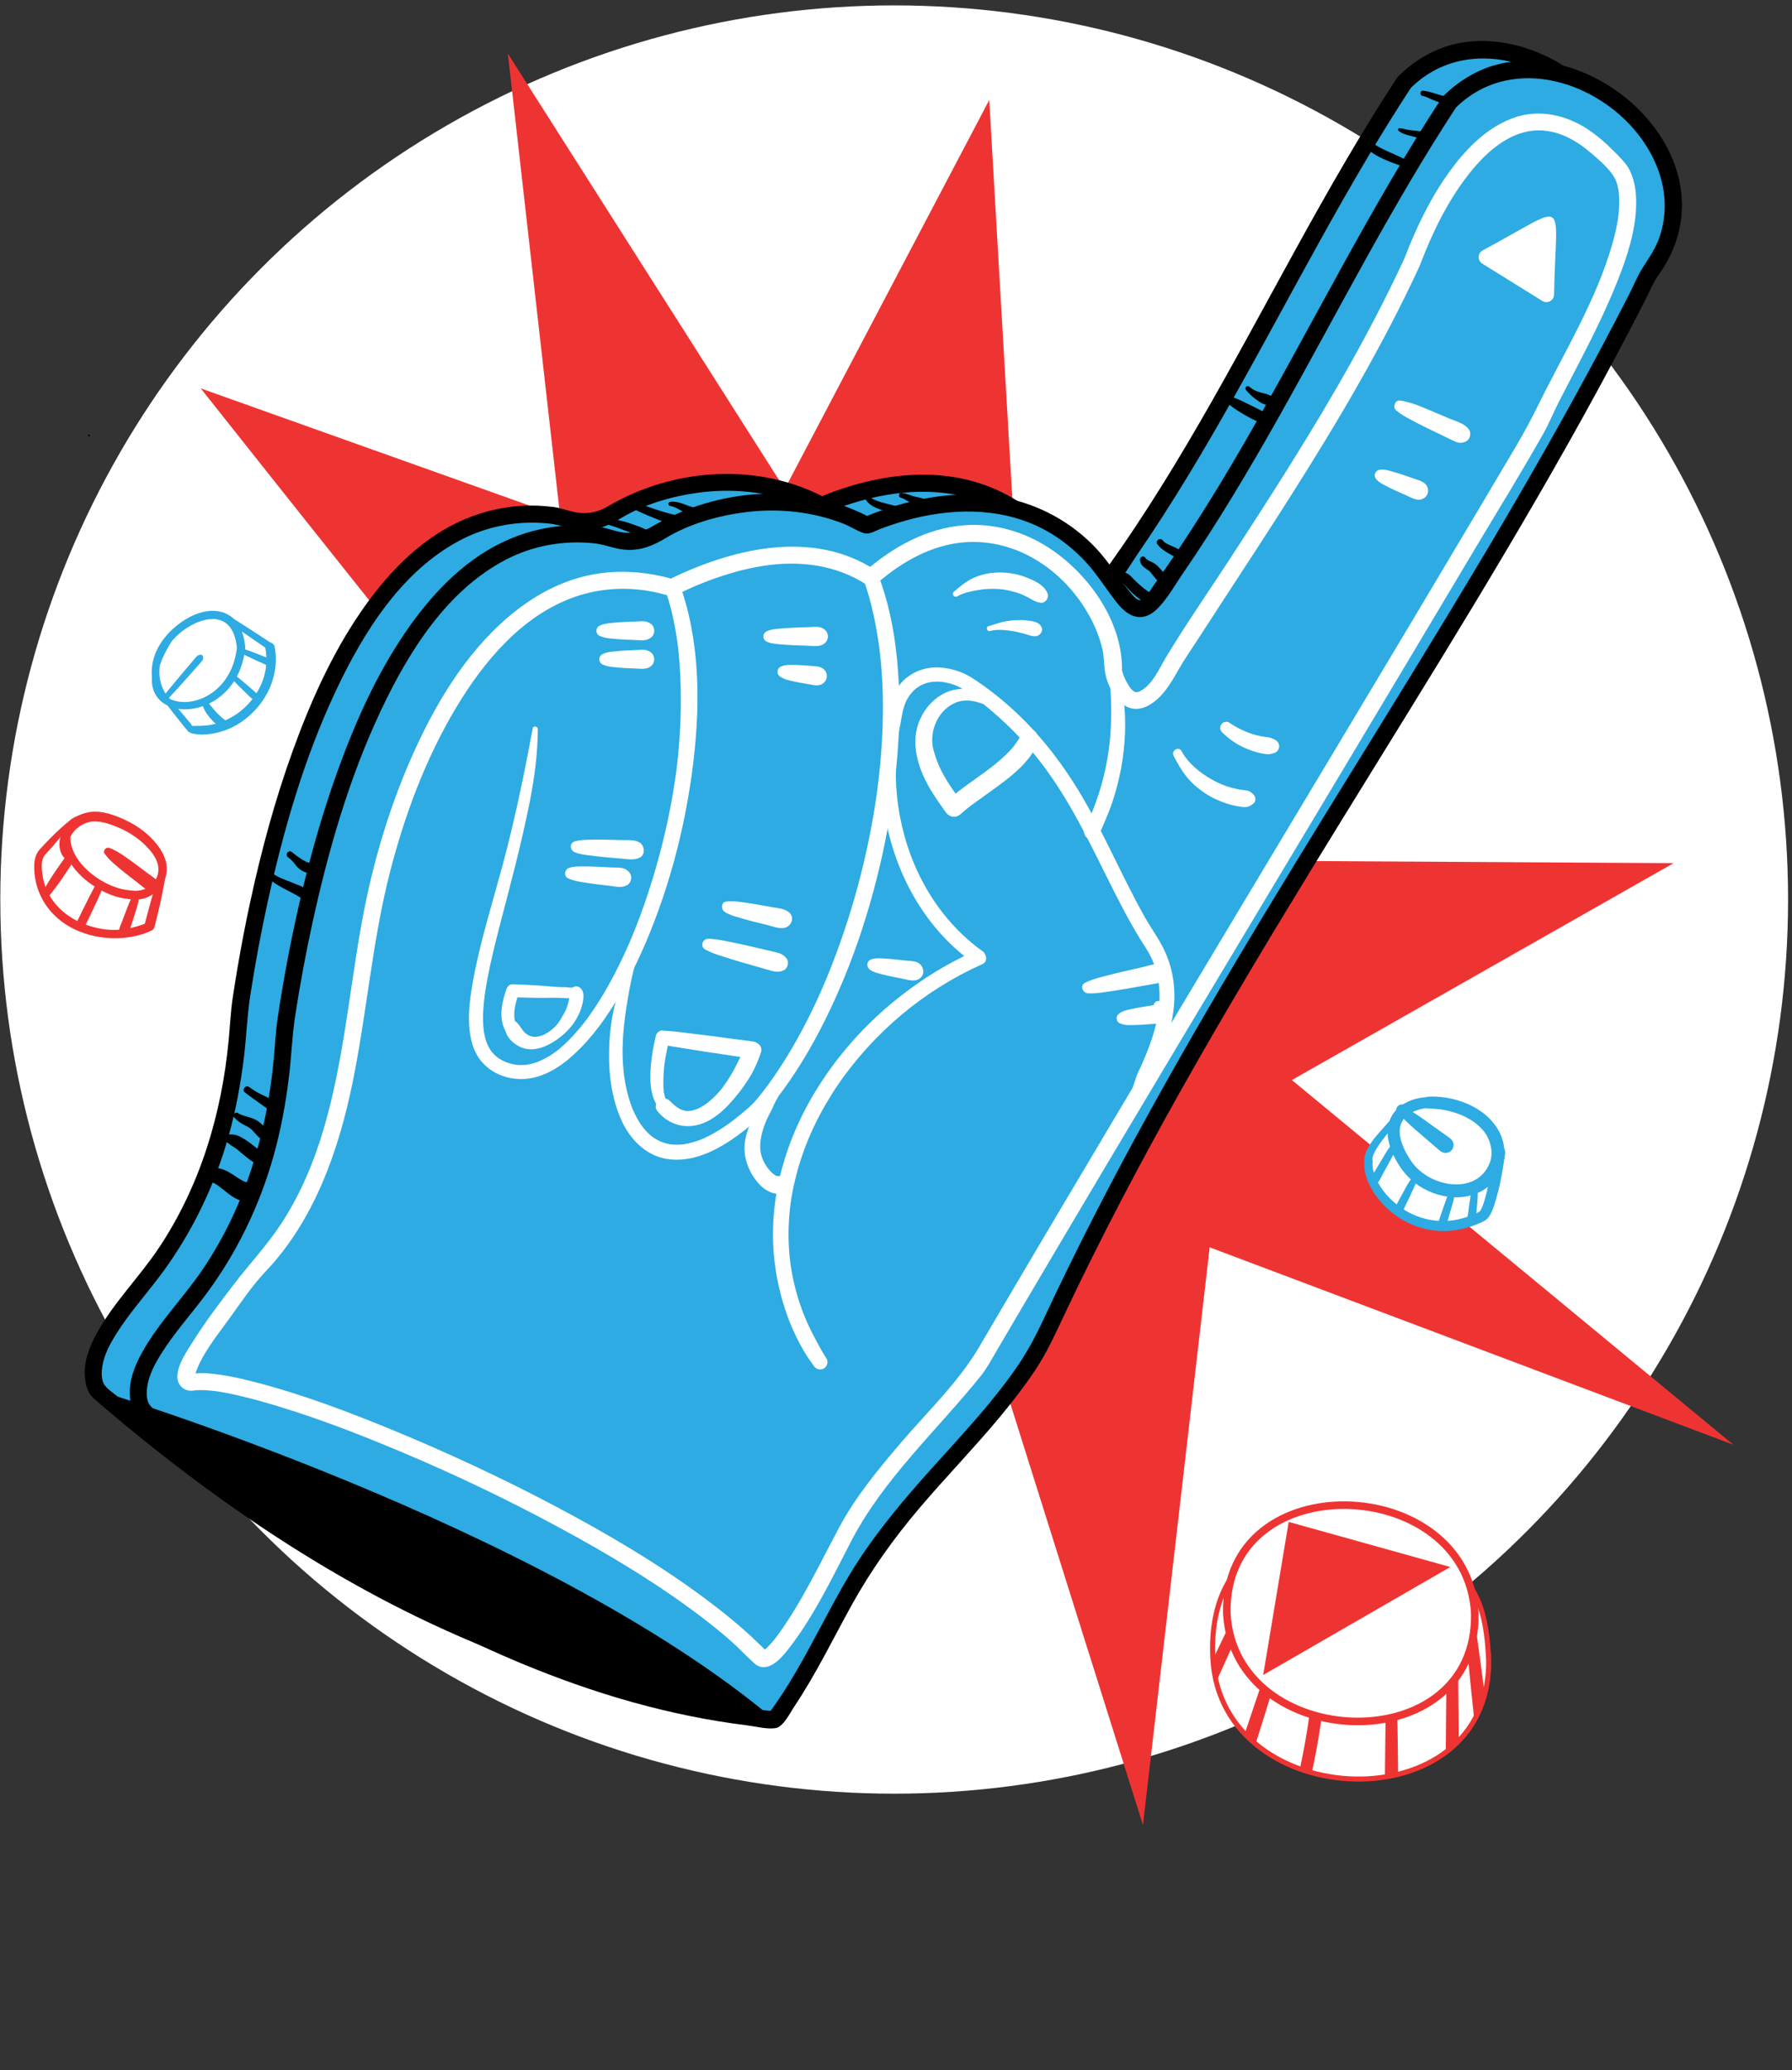
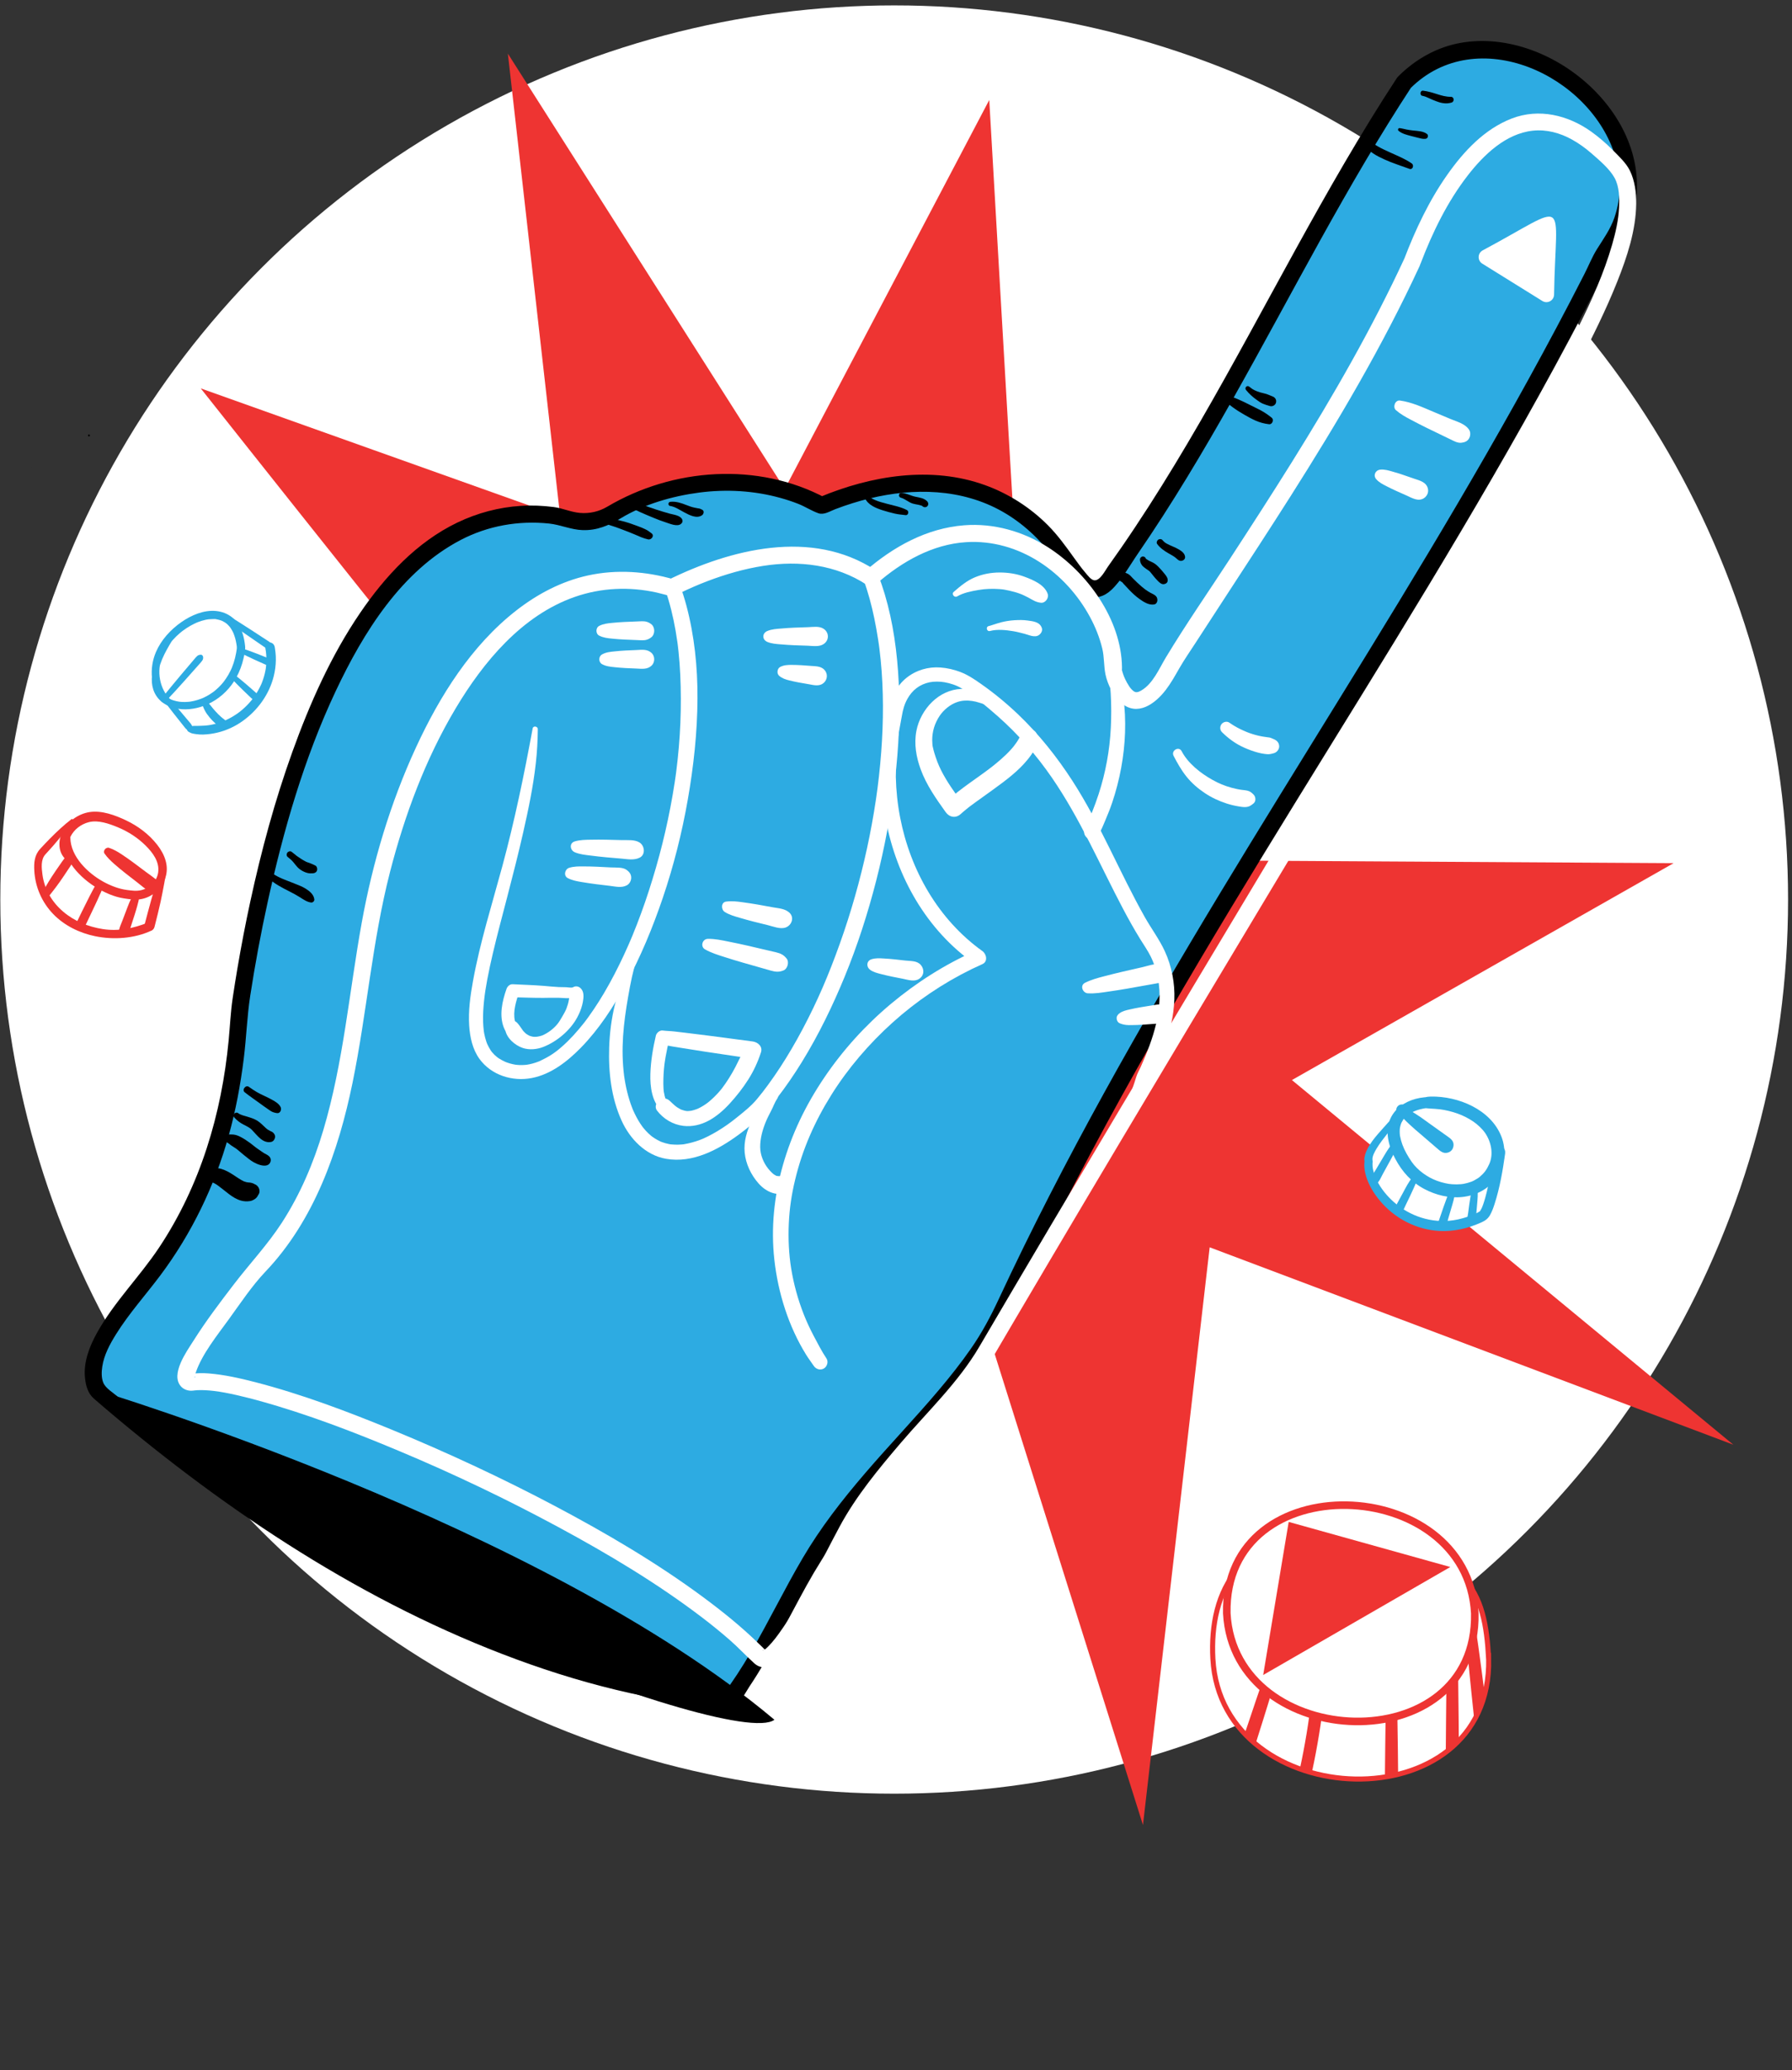
<svg xmlns="http://www.w3.org/2000/svg" viewBox="0 0 710 820">
  <rect x="0" y="0" width="710" height="820" fill="#333333" stroke="none" />
  <defs>
    <style>.cls-1,.cls-2,.cls-3,.cls-4,.cls-5{stroke-miterlimit:10}.cls-1,.cls-2,.cls-3,.cls-5{stroke:#ee3432}.cls-1,.cls-3{fill:none}.cls-1,.cls-4,.cls-5{stroke-width:3px}.cls-2,.cls-3{stroke-width:2px}.cls-2,.cls-6,.cls-5{fill:#fff}.cls-7{fill:#2dabe2}.cls-8{clip-path:url(#clippath-1)}.cls-4{stroke:#fff}.cls-4,.cls-9{fill:#ee3432}.cls-10{clip-path:url(#clippath)}</style>
    <clipPath id="clippath">
      <path class="cls-2" d="M589.82 657.03c1.32 65.56-105.93 61.45-109.27.0-1.46-26.7 10.56-52 51.98-48.35 49.87 4.39 55.82 21.65 57.28 48.36z" />
    </clipPath>
    <clipPath id="clippath-1">
      <path class="cls-5" d="M584.32 639.01c1.19 58.95-95.26 55.26-98.26.0-1.19-58.95 95.26-55.26 98.26.0z" />
    </clipPath>
  </defs>
  <g id="WHT_CIRCLES" data-name="WHT CIRCLES">
    <circle class="cls-6" cx="354.28" cy="356.3" r="354.16" />
  </g>
  <g id="ARTWORK">
    <line class="cls-9" x1="402.31" y1="245.32" x2="343.35" y2="208.04" />
    <path class="cls-9" d="M206.63 311.96c-3.82-2.45-127.09-158.12-127.09-158.12l142.4 50.75-20.72-183.35 109.7 172.45L391.95 39.6s8.01 139.24 10.36 178.2l-195.67 94.16z" />
    <g>
      <path class="cls-6" d="M589.82 657.03c1.32 65.56-105.93 61.45-109.27.0-1.46-26.7 10.56-52 51.98-48.35 49.87 4.39 55.82 21.65 57.28 48.36z" />
      <g class="cls-10">
        <path class="cls-9" d="M504.59 655.09c-3.67 7.99-6.32 16.52-9.14 24.84l-4.17 12.31-2.08 6.15c-.37 1.09-.82 2.2-1.06 3.33-.11.49-.24 1.2-.24 1.68.0.72.36 1.28.65 1.9.45.95 1.75 1.13 2.59.68 1.26-.68 1.81-1.46 2.33-2.8.36-.93.66-1.89.96-2.84.65-2.06 1.3-4.13 1.95-6.19 1.33-4.21 2.65-8.41 3.98-12.62s2.56-8.27 3.81-12.41 2.57-8.44 3.45-12.77c.35-1.72-2.2-3.09-3.03-1.28h0z" />
        <path class="cls-9" d="M520.39 665.27c-1.68 19.02-5.28 37.83-10.68 56.15-.9 3.06 3.88 4.37 4.78 1.32 5.52-18.74 9.14-38.01 10.86-57.46.12-1.33-1.22-2.48-2.48-2.48-1.44.0-2.36 1.14-2.48 2.48h0z" />
        <path class="cls-9" d="M549.69 663.76c-.77 9.17-.69 18.41-.85 27.61-.15 9.12-.16 18.24-.23 27.36l-.06 7.71c-.01 1.32-.05 2.66.02 3.98.03.61.08 1.24.2 1.84.15.79.55 1.42.94 2.1.72 1.23 2.55 1.23 3.27.0.62-1.07.95-1.96 1.07-3.19s.1-2.49.09-3.73l-.05-6.72c-.04-4.64-.07-9.29-.11-13.93-.07-9.12-.18-18.24-.34-27.36-.09-5.23-.21-10.45-.65-15.67-.18-2.13-3.14-2.13-3.32.0h0z" />
        <path class="cls-9" d="M573.79 644.18c-.77 11.93-.69 23.9-.85 35.84-.15 11.86-.16 23.73-.23 35.6-.02 3.32-.04 6.64-.06 9.96.0 1.66-.02 3.32.0 4.98.01.83.05 1.66.14 2.49.1 1.03.43 1.8.82 2.74.74 1.78 2.91 1.79 3.65.0.62-1.51.89-2.85.95-4.49.05-1.49.03-2.99.02-4.48l-.05-8.96-.11-17.92c-.07-11.87-.18-23.73-.34-35.6-.09-6.73-.21-13.45-.64-20.16-.14-2.13-3.18-2.13-3.32.0h0z" />
-         <path class="cls-9" d="M493.38 631.62c-5.29 9.55-9.83 19.51-14.58 29.34s-9.44 19.91-14.15 29.87l-3.93 8.31c-.64 1.35-1.27 2.7-1.88 4.07-.76 1.71-1.17 3.13-1.17 5.01.0 1.74 2.02 2.36 3.23 1.34 2.23-1.89 3.23-4.52 4.43-7.14l3.31-7.24 6.83-14.94c4.59-10.04 9.14-20.09 13.65-30.16 2.54-5.68 5.05-11.37 7.27-17.18.68-1.77-2.13-2.9-3.03-1.28h0z" />
        <path class="cls-9" d="M580.56 641.21c.06 4.95.54 9.86 1.01 14.78s.91 9.69 1.42 14.54c.51 4.85 1.02 9.69 1.53 14.54l.78 7.39c.13 1.23.25 2.47.44 3.7.23 1.46.66 2.49 1.69 3.55.86.89 2.35.65 2.97-.38 1.37-2.27.73-4.86.42-7.36l-.92-7.39c-.6-4.85-1.2-9.69-1.8-14.54s-1.27-9.78-1.93-14.67-1.3-9.78-2.35-14.6c-.4-1.84-3.28-1.41-3.26.44h0z" />
      </g>
      <path class="cls-3" d="M589.82 657.03c1.32 65.56-105.93 61.45-109.27.0-1.46-26.7 10.56-52 51.98-48.35 49.87 4.39 55.82 21.65 57.28 48.36z" />
    </g>
    <polygon class="cls-9" points="457.08 340.69 663.09 341.89 511.86 427.8 686.76 572.24 479.28 494.05 452.85 722.87 370.87 462.49 378.59 363.03 457.08 340.69" />
    <g>
      <path class="cls-7" d="M556.29 32.71c-41.31 62.95-71.3 133.82-115.8 195.35-7.49 11.26-12.35 1.62-17.88-5.42-22.94-35.15-61.4-37.55-97.1-22.42-24.91-13.56-56.51-11.51-81.35 2.16-6.78 4.93-14.6 5.4-22.23 2.21-86.14-14.27-118.14 132.24-127.15 195.94-2.26 42.67-13.42 79.23-41.53 112-7.11 9.68-20.95 25.3-14.83 38.09 69.41 60.26 158.67 114.79 250.56 122.73 17.73-23.25 27.42-52.83 46.52-75.69 19.12-24.91 43.32-45.51 59.16-72.93 69.09-151.36 166.65-275.9 240.98-424.42 36.07-47.16-39.8-107.88-79.36-67.61z" />
      <path d="M553.38 31.01c-28.7 43.82-51.77 90.93-77.98 136.21-6.49 11.22-13.18 22.32-20.19 33.23-3.56 5.53-7.19 11.01-10.93 16.43-1.76 2.55-3.54 5.08-5.34 7.6-1.07 1.5-3.09 5.59-5.37 5.37-1.32-.13-2.71-2.06-3.48-2.95-1.62-1.89-3.12-3.95-4.57-5.98-3.23-4.49-6.39-8.9-10.3-12.84-7.02-7.06-15.51-12.5-24.87-15.9-21.39-7.77-45.23-3.81-65.72 4.78l2.6.34c-27-14.44-60.59-11.99-86.62 3.39-3.29 1.95-7.02 2.8-10.83 2.47-3.58-.31-6.83-1.87-10.4-2.33-4.32-.55-8.67-.74-13.02-.46-8.76.55-17.24 2.82-25.15 6.61-16.07 7.7-28.63 21.27-38.53 35.79-11.52 16.9-19.93 35.84-26.84 55.03-6.96 19.33-12.33 39.21-16.67 59.28-1.89 8.72-3.57 17.48-5.07 26.28-.67 3.94-1.3 7.88-1.89 11.83-.84 5.62-1.08 11.27-1.62 16.92-2.78 29.14-11.24 57.5-27.54 82.01-7.7 11.58-17.82 21.56-24.6 33.77-3.01 5.41-5.43 11.63-4.77 17.92.33 3.14 1.16 6.14 3.6 8.24 3.12 2.7 6.26 5.37 9.43 8.01 48.72 40.66 103.27 76.01 163.39 97.17 14.88 5.24 30.1 9.54 45.56 12.67 7.51 1.52 15.07 2.74 22.68 3.69 3.35.42 7.79 1.6 11.12 1.07 3.08-.48 5.76-6.08 7.38-8.5 8.57-12.78 15.27-26.67 22.7-40.11s16.71-26.53 26.99-38.63 21.33-23.45 31.48-35.63c4.96-5.95 9.72-12.08 14.05-18.51 4.64-6.89 7.97-14.21 11.5-21.7 14.41-30.55 30.14-60.46 46.7-89.9 32.46-57.73 68.04-113.61 102.58-170.1 17.47-28.56 34.66-57.3 51.07-86.49 8.2-14.59 16.21-29.29 23.95-44.12 2-3.82 3.97-7.65 5.93-11.49 1.82-3.56 3.38-7.47 5.71-10.71 3.02-4.2 5.41-8.88 6.97-13.81 12.15-38.41-30.77-76.48-67.68-70-9.51 1.67-18.08 6.56-24.86 13.36-3.07 3.08 1.7 7.85 4.77 4.77 26.26-26.33 71.58-5.38 81.3 26.94 2.38 7.92 2.35 16.26-.34 24.1-1.6 4.66-4.31 8.37-6.89 12.48-1.96 3.11-3.38 6.73-5.05 9.99-1.87 3.66-3.76 7.32-5.66 10.97-14.09 26.99-29.04 53.52-44.47 79.77-30.56 51.99-63 102.83-94.19 154.43-31.57 52.23-61.83 105.34-87.64 160.68-3.24 6.94-6.66 13.39-11.04 19.69-3.99 5.74-8.34 11.22-12.85 16.56-9.41 11.13-19.52 21.65-29.01 32.71s-17.72 21.67-24.84 33.75-13.35 24.99-20.5 37.22c-3.49 5.96-7.22 11.76-11.39 17.27l2.91-1.67c-45.2-4-88.84-19.13-129.04-39.75-40.77-20.91-78.57-47.45-113.44-77.1-1.77-1.51-4.66-3.22-5.6-5.38-.84-1.92-.75-4.43-.44-6.45.7-4.63 3.01-8.91 5.46-12.83 5.17-8.29 11.73-15.54 17.56-23.33 12.39-16.55 21.49-35.38 27.06-55.28 2.8-10 4.69-20.22 5.98-30.52 1.04-8.3 1.29-16.65 2.56-24.92 1.9-12.35 4.18-24.63 6.85-36.84 6.27-28.65 14.49-57.25 27.02-83.84 10.96-23.25 26.07-47.65 49.58-59.9 10.78-5.61 22.85-7.72 34.91-6.48 4.57.47 8.7 2.46 13.36 2.61 5.66.18 10.34-1.82 15.07-4.68 9.22-5.57 20.5-8.8 31.11-10.19 10.73-1.4 21.76-.78 32.2 2.13 2.34.65 4.65 1.41 6.91 2.29 2.77 1.07 5.36 2.81 8.13 3.78 2.19.76 4.56-.82 6.6-1.6 2.33-.89 4.7-1.71 7.08-2.45 17.13-5.33 36.15-6.68 53.02.35 8.5 3.54 15.99 9.14 22.11 15.99 3.22 3.6 5.86 7.61 8.72 11.47 2.36 3.18 4.77 6.88 8.44 8.66s7.23.59 9.99-1.98c4.21-3.94 7.33-9.69 10.58-14.42 6.79-9.89 13.26-19.99 19.5-30.23 24.97-40.96 46.25-84.01 70.67-125.28 5.88-9.93 11.94-19.75 18.26-29.4 2.38-3.64-3.45-7.02-5.82-3.4z" />
    </g>
    <path d="M35.25 172.86c.5.0.5-.77.0-.77s-.5.77.0.77h0z" />
-     <path d="M12.66 184.93s.05-.07.0-.07-.05.07.0.07h0z" />
+     <path d="M12.66 184.93s.05-.07.0-.07-.05.07.0.07z" />
    <g>
-       <path class="cls-7" d="M574.12 40.54c-41.31 62.95-71.3 133.82-115.8 195.35-7.49 11.26-12.35 1.62-17.88-5.42-22.94-35.15-61.4-37.55-97.1-22.42-24.91-13.56-56.51-11.51-81.35 2.16-6.78 4.93-14.6 5.4-22.23 2.21-86.14-14.27-118.14 132.24-127.15 195.94-2.26 42.67-13.42 79.23-41.53 112-7.11 9.68-20.95 25.3-14.83 38.09 69.41 60.26 158.67 114.79 250.56 122.73 17.73-23.25 27.42-52.83 46.52-75.69 19.12-24.91 43.32-45.51 59.16-72.93 69.09-151.36 166.65-275.9 240.98-424.42 36.07-47.16-39.8-107.88-79.36-67.61z" />
-       <path d="M571.21 38.84c-28.7 43.82-51.77 90.93-77.98 136.21-6.49 11.22-13.18 22.32-20.19 33.23-3.56 5.53-7.19 11.01-10.93 16.43-1.76 2.55-3.54 5.08-5.34 7.6-1.07 1.5-3.09 5.59-5.37 5.37-1.32-.13-2.71-2.06-3.48-2.95-1.62-1.89-3.12-3.95-4.57-5.98-3.23-4.49-6.39-8.9-10.3-12.84-7.02-7.06-15.51-12.5-24.87-15.9-21.39-7.77-45.23-3.81-65.72 4.78l2.6.34c-27-14.44-60.59-11.99-86.62 3.39-3.29 1.95-7.02 2.8-10.83 2.47-3.58-.31-6.83-1.87-10.4-2.33-4.32-.55-8.67-.74-13.02-.46-8.76.55-17.24 2.82-25.15 6.61-16.07 7.7-28.63 21.27-38.53 35.79-11.52 16.9-19.93 35.84-26.84 55.03-6.96 19.33-12.33 39.21-16.67 59.28-1.89 8.72-3.57 17.48-5.07 26.28-.67 3.94-1.3 7.88-1.89 11.83-.84 5.62-1.08 11.27-1.62 16.92-2.78 29.14-11.24 57.5-27.54 82.01-7.7 11.58-17.82 21.56-24.6 33.77-3.01 5.41-5.43 11.63-4.77 17.92.33 3.14 1.16 6.14 3.6 8.24 3.12 2.7 6.26 5.37 9.43 8.01 48.72 40.66 103.27 76.01 163.39 97.17 14.88 5.24 30.1 9.54 45.56 12.67 7.51 1.52 15.07 2.74 22.68 3.69 3.35.42 7.79 1.6 11.12 1.07 3.08-.48 5.76-6.08 7.38-8.5 8.57-12.78 15.27-26.67 22.7-40.11 7.69-13.9 16.71-26.53 26.99-38.63 10.27-12.08 21.33-23.45 31.48-35.63 4.96-5.95 9.72-12.08 14.05-18.51 4.64-6.89 7.97-14.21 11.5-21.7 14.41-30.55 30.14-60.46 46.7-89.9 32.46-57.73 68.04-113.61 102.58-170.1 17.47-28.56 34.66-57.3 51.07-86.49 8.2-14.59 16.21-29.29 23.95-44.12 2-3.82 3.97-7.65 5.93-11.49 1.82-3.56 3.38-7.47 5.71-10.71 3.02-4.2 5.41-8.88 6.97-13.81 12.15-38.41-30.77-76.48-67.68-70-9.51 1.67-18.08 6.56-24.86 13.36-3.07 3.08 1.7 7.85 4.77 4.77 26.26-26.33 71.58-5.38 81.3 26.94 2.38 7.92 2.35 16.26-.34 24.1-1.6 4.66-4.31 8.37-6.89 12.48-1.96 3.11-3.38 6.73-5.05 9.99-1.87 3.66-3.76 7.32-5.66 10.97-14.09 26.99-29.04 53.52-44.47 79.77-30.56 51.99-63 102.83-94.19 154.43-31.57 52.23-61.83 105.34-87.64 160.68-3.24 6.94-6.66 13.39-11.04 19.69-3.99 5.74-8.34 11.22-12.85 16.56-9.41 11.13-19.52 21.65-29.01 32.71-9.12 10.64-17.72 21.67-24.84 33.75-7.2 12.21-13.35 24.99-20.5 37.22-3.49 5.96-7.22 11.76-11.39 17.27l2.91-1.67c-45.2-4-88.84-19.13-129.04-39.75-40.77-20.91-78.57-47.45-113.44-77.1-1.77-1.51-4.66-3.22-5.6-5.38-.84-1.92-.75-4.43-.44-6.45.7-4.63 3.01-8.91 5.46-12.83 5.17-8.29 11.73-15.54 17.56-23.33 12.39-16.55 21.49-35.38 27.06-55.28 2.8-10 4.69-20.22 5.98-30.52 1.04-8.3 1.29-16.65 2.56-24.92 1.9-12.35 4.18-24.63 6.85-36.84 6.27-28.65 14.49-57.25 27.02-83.84 10.96-23.25 26.07-47.65 49.58-59.9 10.78-5.61 22.85-7.72 34.91-6.48 4.57.47 8.7 2.46 13.36 2.61 5.66.18 10.34-1.82 15.07-4.68 9.22-5.57 20.5-8.8 31.11-10.19 10.73-1.4 21.76-.78 32.2 2.13 2.34.65 4.65 1.41 6.91 2.29 2.77 1.07 5.36 2.81 8.13 3.78 2.19.76 4.56-.82 6.6-1.6 2.33-.89 4.7-1.71 7.08-2.45 17.13-5.33 36.15-6.68 53.02.35 8.5 3.54 15.99 9.14 22.11 15.99 3.22 3.6 5.86 7.61 8.72 11.47 2.36 3.18 4.77 6.88 8.44 8.66s7.23.59 9.99-1.98c4.21-3.94 7.33-9.69 10.58-14.42 6.79-9.89 13.26-19.99 19.5-30.23 24.97-40.96 46.25-84.01 70.67-125.28 5.88-9.93 11.94-19.75 18.26-29.4 2.38-3.64-3.45-7.02-5.82-3.4z" />
-     </g>
+       </g>
    <path d="M38.43 550.62s176.3 53.09 268.4 130.56h0c-16.41 12.44-218.47-65.83-268.4-130.56z" />
    <path d="M83.65 468.2c.34.11.68.28 1.03.35.28.05-.68-.35-.1-.04.18.09.35.18.53.28.31.18.61.36.91.55.27.18 1.18.96.36.23.45.4.96.77 1.44 1.13s.19.16-.1-.08c.17.14.35.28.53.42.82.65 1.65 1.31 2.48 1.94 1.42 1.08 2.94 2.04 4.67 2.54 1.22.35 2.43.42 3.67.21.59-.1 1.14-.32 1.65-.63.73-.44 1.24-.99 1.57-1.77.53-1.25-.37.58.13-.17 1.03-1.55-.01-3.71-1.7-4.18-.15-.04-.29-.09-.44-.14l1.89 1.46c-.68-.92-1.32-1.47-2.46-1.76-.43-.11-.87-.17-1.31-.18-.39-.04-.23-.01.5.07l-1.01-.14c-.16-.01-.34-.03-.5-.04 1.2.04.69.1.35.02s-.66-.19-.98-.3c-.16-.06-.32-.13-.49-.19 1.11.36.53.22.25.09-.33-.16-.66-.33-.98-.52-.69-.4-1.35-.83-2.02-1.28-2.82-1.89-6.31-4.16-9.87-3.17-1.12.31-2.07 1.45-2.01 2.64.06 1.26.82 2.24 2.01 2.64h0z" />
    <path d="M89.4 449.78l-.29.41c-.51.71-.11 1.75.57 2.17.3.19.61.36.91.55.14.09.27.19.4.29-.34-.26.14.13.16.15.68.56 1.46.95 2.18 1.46.14.1.28.2.42.3.18.13.35.27.07.05.3.24.6.48.89.73.59.5 1.17 1.02 1.78 1.5 1.27 1.01 2.55 2.14 3.97 2.94s3.65 1.72 5.28 1.25c1.52-.44 2.08-2.41.93-3.54-.6-.59-1.35-.86-2.06-1.29-.63-.38-1.2-.83-1.81-1.23-.31-.21-.62-.42-.93-.64-.14-.1-.28-.2-.42-.31-.07-.05-.64-.49-.13-.09-.74-.57-1.45-1.18-2.2-1.73-1.23-.9-2.52-1.77-3.88-2.46-.9-.46-1.75-.79-2.76-.9-.82-.08-1.63-.07-2.44.07l1.22.16-.43-.22c-.54-.28-1.1-.11-1.44.38h0z" />
    <path d="M92.87 442.66c1.01 1.15 2.25 2.08 3.61 2.77.66.34 1.33.67 1.97 1.06.14.09.28.17.42.27.06.04.51.36.35.24-.19-.14.17.15.21.18.13.12.26.24.38.36 2.05 2.07 4.24 5.47 7.63 4.77.82-.17 1.42-.99 1.53-1.77.12-.9-.31-1.61-1.02-2.12-.27-.2-.51-.26-.84-.41.27.13.18.09-.03-.03-.25-.14-.51-.28-.76-.42-.12-.07-.25-.15-.37-.23-.09-.06-.51-.42-.09-.05-.22-.19-.45-.38-.66-.58-1.01-.94-1.93-1.92-3.09-2.69s-2.62-1.24-3.98-1.66-2.73-.65-3.84-1.49c-.45-.34-1.18-.12-1.5.3-.36.48-.3 1.08.09 1.52h0z" />
    <path d="M96.96 432.64c1.96 1.57 4.05 2.97 6.08 4.45.96.7 1.92 1.41 2.91 2.07.51.33 1 .75 1.53 1.04.73.4 1.49.59 2.3.7 1.3.17 1.87-1.47 1.39-2.42-.65-1.27-1.82-1.97-3.02-2.67-1.06-.62-2.16-1.14-3.27-1.67s-2.16-1-3.18-1.61-2.09-1.32-3.09-2.04c-1.25-.9-2.88 1.18-1.66 2.15h0z" />
    <path d="M106.37 347.84c2.4 2.25 5.32 3.73 8.22 5.2 1.43.72 2.83 1.47 4.18 2.32s2.88 1.96 4.56 2.13c.61.06 1.27-.61 1.21-1.21-.2-1.93-1.77-3.22-3.31-4.21-1.43-.92-3.12-1.53-4.68-2.16-2.96-1.19-6.06-2.17-8.69-4.02-1.16-.81-2.52.99-1.5 1.94h0z" />
    <path d="M113.96 339.41c.85.67 1.67 1.35 2.34 2.19.52.65 1.03 1.31 1.6 1.92.63.66 1.42 1.21 2.24 1.62.55.28 1.11.5 1.7.64.74.18 1.45.17 2.2.12.71-.04 1.43-.48 1.6-1.22.15-.67-.08-1.57-.76-1.87-.62-.28-1.21-.62-1.86-.84-.45-.15-.9-.32-1.35-.48-.1-.04-.2-.08-.3-.11-.33-.12.42.2.09.03-.17-.08-.33-.16-.49-.24-.34-.18-.67-.37-1-.56-.68-.4-1.32-.86-1.97-1.3-.09-.06-.18-.13-.28-.19-.04-.03-.32-.22-.12-.06-.2-.15-.38-.34-.58-.5-.49-.41-.99-.8-1.5-1.18s-1.32-.13-1.67.33-.41 1.29.1 1.69h0z" />
    <path d="M235.78 206.29c1.75.33 3.52 1.03 5.23 1.54 1.82.55 3.61 1.17 5.38 1.85s3.39 1.28 5.06 2c1.77.77 3.46 1.56 5.35 1.97 1.25.27 2.59-1.43 1.38-2.38-.84-.66-1.61-1.23-2.59-1.68-.85-.39-1.72-.75-2.6-1.08-1.83-.69-3.68-1.36-5.56-1.89s-3.81-.95-5.73-1.31c-.87-.16-1.75-.33-2.63-.43-1.02-.11-2.05-.06-3.07-.19-.9-.12-1.11 1.42-.21 1.59h0z" />
    <path d="M248.99 200.54c3.16 1.77 6.57 3.16 9.9 4.55 1.66.7 3.34 1.32 5.06 1.88 1.55.5 4.32 1.71 5.79.6.63-.47.89-1.18.5-1.92-.81-1.55-3.42-1.79-4.95-2.21-1.79-.49-3.56-1.05-5.32-1.61-3.38-1.08-6.69-2.49-10.13-3.31-1.19-.28-1.98 1.39-.85 2.02h0z" />
    <path d="M265.43 200.38c2.09.32 3.9 1.63 5.73 2.59 1.99 1.05 4.88 2.6 7 1.11.69-.49.97-1.79.0-2.21-.24-.1-.47-.23-.71-.33-.26-.11-.51-.15-.79-.18-.1-.01-.24-.03-.06.0-.53-.08-1.07-.2-1.59-.32-1.06-.23-2.08-.62-3.09-1.01-1.99-.78-4.09-1.5-6.27-1.27-.41.04-.75.28-.81.72-.05.37.19.84.59.91h0z" />
    <path d="M342.71 197.28c1.16 2.76 4.43 4.02 7.09 4.87 1.58.5 3.18.93 4.79 1.3 1.4.32 2.81.41 4.22.59 1.07.14 1.44-1.53.54-2-2.61-1.34-5.42-1.81-8.22-2.57-1.39-.38-2.81-.73-4.13-1.29-1-.42-2.13-.91-2.8-1.77-.54-.69-1.84.06-1.5.87h0z" />
    <path d="M356.87 197.12c1.74.45 3.08 1.85 4.81 2.36.73.21 1.5.33 2.25.47.37.07.73.16 1.08.28.03.01.26.11.11.04-.17-.08.11.06.14.08.06.04.12.08.19.11-.24-.14.0.0.06.06.52.5 1.37.52 1.89.0s.48-1.35.0-1.89c-1.19-1.34-3.12-1.54-4.77-1.89-1.87-.4-3.56-1.43-5.5-1.52-1.09-.05-1.3 1.62-.26 1.9h0z" />
    <path d="M441.94 226.25c-.65 1.93.87 3.25 2.33 4.16.13.08.25.16.38.24.43.26-.18-.3.12.14.23.34.57.64.85.94.58.63 1.15 1.26 1.75 1.88 1.27 1.32 2.6 2.57 4.1 3.64 1.63 1.17 3.65 2.48 5.73 2.18 1.55-.23 1.71-2.27.85-3.24-.58-.65-1.46-.97-2.21-1.38-.68-.37-1.34-.79-1.97-1.25.0.0-.55-.41-.23-.17-.14-.11-.28-.22-.42-.33-.31-.24-.62-.49-.92-.74-.6-.51-1.18-1.04-1.76-1.59s-1.12-1.1-1.68-1.65c-.58-.59-1.15-1.31-1.87-1.73-.21-.12-.44-.22-.66-.31.29.13-1.06-.48-.43-.18-.12-.06-.23-.1-.35-.16s-.22-.12-.33-.18c-.39-.18.24.16-.07-.05.21.14.09.14-.02-.08-.15-.32.07.28-.01-.14-.14-.7-.9-1.21-1.59-1.21-.75.0-1.36.52-1.59 1.21h0z" />
    <path d="M451.67 221.6c0 1.08.48 2.11 1.29 2.82.73.65 1.56 1.19 2.37 1.73.3.2-.33-.28-.06-.05.07.06.14.12.21.19.17.16.32.34.47.53.43.53.86 1.07 1.29 1.61s.92 1.05 1.39 1.55c.61.65 1.49 1.51 2.46 1.41.66-.07 1.36-.44 1.51-1.15.23-1.12-.41-1.99-1.07-2.81-.42-.52-.84-1.05-1.29-1.55-.83-.92-1.7-1.91-2.72-2.62-.69-.48-1.48-.76-2.23-1.14-.36-.18-.67-.4-1-.62l-.23-.14c.16.14.19.15.07.05l-.06-.06c-.17-.15.1.21-.05-.06-.05-.1-.11-.19-.16-.29-.22-.47-.86-.67-1.33-.54-.5.14-.86.62-.86 1.13h0z" />
    <path d="M458.49 215.49c1.15 1.59 2.75 2.67 4.42 3.64.74.43 1.51.83 2.22 1.31.19.13.37.29.57.4-.15-.09-.23-.18-.04-.02.07.06.14.12.22.19.49.42.99.96 1.64 1.11.92.21 2.12-.45 2.02-1.54-.12-1.35-1.26-2.21-2.34-2.87-.84-.51-1.73-.92-2.63-1.3-.05-.02-.36-.15-.13-.06s-.15-.06-.19-.08c-.2-.09-.4-.17-.6-.26-.39-.18-.79-.36-1.17-.57-.21-.11-.41-.23-.61-.35-.08-.05-.16-.1-.24-.16-.09-.07-.2-.15-.05-.03-.37-.3-.71-.63-1.02-.99-.42-.5-1.25-.48-1.73-.1s-.73 1.16-.34 1.7h0z" />
    <path d="M484.4 157.86c2.44 2.51 5.41 4.58 8.45 6.31 1.49.85 2.98 1.71 4.55 2.4 1.76.78 3.51 1.24 5.42 1.47 1.26.15 2.03-1.77 1.06-2.56-1.41-1.14-2.87-2.15-4.47-3-1.47-.78-2.98-1.47-4.46-2.23-3.08-1.57-6.31-3.09-9.68-3.89-.86-.2-1.51.84-.87 1.5h0z" />
    <path d="M493.7 154.49c1.2 1.48 2.64 2.78 4.19 3.88.71.5 1.44 1.06 2.23 1.42.98.44 1.99.74 3.02 1.04s2.2-.35 2.43-1.38c.26-1.14-.35-2.02-1.38-2.43-.4-.16-.81-.32-1.21-.49-.09-.04-.19-.08-.28-.12-.27-.11.34.15.07.03-.33-.14-.66-.27-1-.38-.82-.26-1.66-.39-2.48-.64s-1.49-.5-2.12-.8c-.8-.38-1.5-.85-2.17-1.43-.91-.79-2.04.39-1.3 1.3h0z" />
    <path d="M540.62 57.11c1.41 2.98 5.04 4.72 7.87 6.03 3.24 1.49 6.6 2.5 9.93 3.74 1.32.49 1.94-1.44.91-2.15-2.72-1.88-5.79-3.07-8.78-4.45-1.59-.73-3.2-1.44-4.71-2.34-.62-.37-1.26-.73-1.84-1.16-.24-.18-.92-.85-1.05-1.03-.98-1.45-3.08-.21-2.34 1.37h0z" />
    <path d="M554.07 51.77c1.37 1.2 3.34 1.66 5.06 2.11.87.23 1.74.45 2.62.67s1.98.56 2.91.45c.45-.05.83-.23 1.01-.68.15-.38.12-.93-.23-1.21-1.51-1.22-3.8-1.21-5.65-1.43-.86-.1-1.71-.22-2.55-.39-.91-.19-1.82-.44-2.74-.54-.51-.06-.79.69-.42 1.02h0z" />
    <path d="M563.54 37.95c.88.18 1.68.47 2.49.87.96.47 1.95.87 2.94 1.26.92.36 1.85.64 2.83.78 1.15.17 2.21.1 3.33-.24 1.22-.38 1.04-2.3-.31-2.28-1.86.03-3.65-.48-5.46-1.06s-3.64-1.14-5.55-1.36c-1.16-.13-1.41 1.8-.28 2.04h0z" />
    <path class="cls-6" d="M615.73 116.73c.63-39.37 6.82-36.31-28.29-17.55-2.05 1.11-2.13 4.02-.15 5.25l23.8 14.79c1.99 1.24 4.58-.15 4.64-2.5z" />
    <path class="cls-6" d="M556.66 101.88c-12.96 28.05-28.41 54.86-44.75 81.06-8.1 12.99-16.42 25.84-24.78 38.67-8.41 12.9-17.25 25.63-25.21 38.81-2.65 4.39-5.08 10.38-9.76 13.09-1.93 1.12-2.65.75-3.91-.56-1.05-1.09-2.46-3.81-2.88-4.91-.26-.69-.53-1.4-.72-2.12-.05-.19-.13-.38-.16-.58.02.12.06-.26.05-1.01-.22-19.06-13.83-37.65-29.34-47.58-9.79-6.27-21.53-9.6-33.17-8.69-14.96 1.16-28.2 8.55-39.35 18.26l4.09-.53c-25.2-16.48-57.28-8.33-82.34 4.05l2.6-.34c-11.09-3.22-22.74-4.04-34.06-1.57-10.43 2.28-20.02 7.33-28.4 13.86-17.85 13.9-30.4 33.99-39.77 54.29-10.16 22.02-17.14 45.5-21.47 69.33-4.97 27.42-7.26 55.45-15.24 82.25-3.84 12.91-9.1 25.36-16.45 36.69-5.57 8.59-12.61 16.07-18.84 24.18-5.63 7.33-11.24 14.74-16.17 22.56-2.57 4.08-9.31 13.31-4.89 18.1.95 1.03 2.25 1.56 3.63 1.65.75.05 1.42-.07 2.17-.16-1.16.14.33-.02.61-.04 2.24-.1 4.46.05 6.69.31 5.28.63 12.37 2.38 18.2 3.99 18.76 5.2 37.04 12.22 54.98 19.74 21.54 9.02 42.66 19.1 63.21 30.19 19.75 10.66 39.16 22.25 57.03 35.86 3.7 2.82 7.32 5.76 10.83 8.82s6.42 6.25 9.74 9.25c5.03 4.53 10.54-1.79 13.51-5.59 10.17-13 17.4-28.34 24.98-42.91 12.8-24.6 33.94-43.78 51.16-65.16 2.56-3.18 4.45-6.79 6.52-10.31 2.36-4.02 4.72-8.03 7.08-12.05 4.53-7.69 9.06-15.38 13.61-23.07 9.28-15.7 18.6-31.39 27.93-47.06 37.15-62.38 74.62-124.57 111.89-186.88 9.37-15.67 18.74-31.35 28.08-47.04s19.02-31.22 27.96-47.13c2.23-3.97 3.97-8.28 6.04-12.35 2.56-5.02 5.19-9.99 7.78-14.99 5.54-10.71 10.94-21.51 15.4-32.72 3.88-9.74 7.37-20.22 7.5-30.82.05-4.41-.54-9.13-2.5-13.14-1.51-3.07-4.42-5.74-6.81-8.16-2.64-2.67-5.49-5.13-8.54-7.31-9.15-6.52-20.66-9.32-31.41-5.19-10.81 4.15-19 12.95-25.54 22.22-7.25 10.29-12.68 21.8-17.15 33.53-1.55 4.06 4.97 5.82 6.5 1.79 4.7-12.35 10.64-24.59 18.79-35.07 6.3-8.1 14.98-16.48 25.69-17.63 5.44-.58 10.79.88 15.53 3.51 2.79 1.55 5.37 3.42 7.76 5.51 3.1 2.71 7.16 6.09 9.15 9.74 1.84 3.38 1.92 7.92 1.74 11.65-.23 5-1.36 9.92-2.74 14.72-6.49 22.43-18.96 42.58-29.2 63.39-2.86 5.81-5.85 11.36-9.16 16.95-4.65 7.86-9.31 15.72-13.98 23.57-9.43 15.87-18.88 31.72-28.34 47.56-37.84 63.33-75.93 126.51-113.71 189.88-18.88 31.67-37.69 63.39-56.35 95.19-8.24 14.05-20.5 25.67-31.05 38.02-8.84 10.35-17.81 21.18-24.28 33.21-7.65 14.22-14.52 29.02-23.94 42.2-.95 1.34-1.95 2.64-3.03 3.87-.41.46-.83.92-1.26 1.35-.24.23-.48.46-.72.69-.64.58-.1.15-.46.4-.21.14-.42.29-.64.41-.64.34-.09.26.0.03-.1.26-1.15-.09.15.04-.55-.05.38.09.38.1-.05-.01.97.92.09-.09-.82-.95-1.77-1.81-2.67-2.68-6.84-6.69-14.33-12.71-22.02-18.4-18.45-13.64-38.37-25.31-58.63-36.04s-42.67-21.21-64.7-30.26c-17.64-7.24-35.64-14.05-54.12-18.83-6.04-1.56-12.2-2.95-18.43-3.45-2.25-.18-4.47-.17-6.7.16 1.15-.17-.13.0-.12-.02-.06.13.16.15.03.0.18.2.81.93 1.27 1.32-.72-.62.81.13-.01.12-.02.0.01-.66.03-.7-.32.77.34-1.05.46-1.4 2.48-7.19 8.39-14.53 12.99-20.87s9.19-13.3 14.61-18.99c19.28-20.27 28.9-47.77 34.43-74.65 5.7-27.74 7.8-56.14 14.87-83.6 5.8-22.52 14.07-44.79 26.01-64.8 11-18.43 26.26-36.82 47.15-44.13 10.49-3.67 21.71-4.15 32.55-1.73 1.42.32 2.81.73 4.22 1.07 2.1.51 3.19-.04 5.09-.95 3.5-1.69 7.06-3.25 10.69-4.63 7.19-2.74 14.64-4.89 22.25-6.08 14.16-2.2 28.72-.46 40.88 7.49 1.31.86 2.99.43 4.09-.53 9.9-8.63 21.99-15.51 35.36-16.34 10.3-.64 20.33 2.28 28.99 7.83 8.38 5.37 15.28 13.02 20.02 21.75 2.15 3.96 3.82 8.14 4.89 12.52.83 3.42.58 6.92 1.28 10.3.82 3.97 3.14 8.59 6.21 11.25 6.43 5.57 13.48.39 17.71-5.17 2.03-2.66 3.62-5.53 5.28-8.43 1.97-3.45 4.28-6.75 6.44-10.09 4.24-6.55 8.51-13.09 12.77-19.63 8.36-12.81 16.73-25.62 24.93-38.54 18.69-29.45 36.51-59.54 51.16-91.24 1.81-3.91-4-7.34-5.82-3.4z" />
-     <path class="cls-6" d="M457.45 397.25c-.07.09-.12.2-.17.3-.14.25-.21.47-.27.74l-.08.36c-.01.06-.03.12-.04.19l-.07.52c.01.18.03.36.07.54.11.41.26.58.52.9.18.19.38.32.62.4.23.12.48.18.75.17l.51-.07c.33-.09.61-.26.85-.5.11-.13.22-.27.32-.41l.2-.47c.02-.1.04-.19.04-.29.06-.26.05-.52-.04-.78-.01-.06-.03-.13-.04-.19l-.08-.36c-.06-.26-.13-.49-.27-.74-.06-.1-.11-.21-.17-.3-.14-.23-.32-.41-.55-.55-.24-.14-.5-.21-.78-.21s-.54.07-.78.21c-.23.14-.41.32-.55.55h0z" />
    <path class="cls-6" d="M211.04 288.55c-3.38 18.34-7.15 36.57-12.02 54.58-4.09 15.11-8.85 30.15-11.64 45.58-1.04 5.74-1.86 11.64-1.49 17.49.3 4.6 1.31 9.39 4.06 13.2 4.71 6.49 13.07 9.09 20.78 7.59s14.21-6.68 19.48-12.07c7.14-7.32 12.82-16.07 17.68-25.02 5.93-10.92 10.72-22.49 14.71-34.25 4.29-12.66 7.58-25.67 9.89-38.83s3.8-26.72 3.86-40.19c.06-12.37-1.22-24.89-4.42-36.86-.72-2.68-1.56-5.31-2.48-7.93-.55-1.57-2.1-2.61-3.78-2.15-1.52.42-2.7 2.21-2.15 3.78 1.87 5.31 3.19 10.83 4.16 16.37.25 1.45.48 2.9.68 4.36.03.18.05.37.08.55.0-.04-.07-.55-.02-.17s.09.74.14 1.11c.1.79.19 1.58.27 2.37.31 2.99.54 5.99.68 8.99.61 12.85.07 25.68-1.57 38.44-.08.64-.03.23-.01.09-.03.21-.06.41-.08.62-.06.41-.11.82-.17 1.23-.12.82-.24 1.64-.36 2.46-.25 1.64-.52 3.29-.8 4.92-.57 3.28-1.19 6.55-1.88 9.81-1.35 6.41-2.94 12.78-4.76 19.07s-3.71 12.18-5.91 18.16c-1.06 2.9-2.18 5.79-3.36 8.65-.14.35-.29.7-.44 1.05-.03.08-.22.53-.03.07-.07.17-.15.35-.22.52-.29.69-.59 1.38-.89 2.07-.6 1.36-1.21 2.71-1.83 4.05-2.37 5.09-4.94 10.09-7.79 14.93-1.3 2.2-2.65 4.36-4.08 6.48-.69 1.03-1.4 2.04-2.12 3.04-.33.46-.67.91-1 1.37-.18.24-.36.48-.54.71-.09.12-.18.23-.27.35.23-.3.14-.18-.04.05-2.67 3.37-5.54 6.6-8.79 9.44-.37.32-.75.64-1.13.96-.19.15-.38.31-.56.46-.21.17-.64.49-.16.13-.74.56-1.5 1.11-2.28 1.61-1.48.96-3.01 1.73-4.59 2.49-.41.2.6-.23-.07.03-.17.06-.33.13-.5.2-.4.15-.81.3-1.22.43-.75.24-1.52.45-2.29.61-.36.07-.72.13-1.07.19-.64.12.67-.06.02.0-.21.02-.43.05-.64.06-.76.06-1.52.08-2.27.05-.36-.01-.71-.04-1.06-.07-.16-.01-.33-.05-.49-.05.93.03.24.04-.03-.01-.76-.13-1.51-.29-2.25-.51-.35-.1-.7-.22-1.05-.34-.19-.07-.37-.14-.56-.21-.69-.26.45.22-.1-.04-.86-.4-1.7-.82-2.5-1.33-.19-.12-.37-.24-.55-.37-.23-.16-.65-.52-.18-.12-.4-.34-.79-.67-1.16-1.03-.32-.32-.62-.66-.92-1-.48-.55.11.19-.12-.14-.15-.22-.32-.44-.47-.67-.53-.8-.95-1.64-1.36-2.51.33.7.0-.02-.08-.21-.09-.24-.18-.48-.26-.72-.17-.5-.32-1-.45-1.51s-.25-1.06-.36-1.59c-.05-.27-.1-.55-.14-.83-.04-.24-.12-.95-.05-.32-.13-1.2-.23-2.39-.27-3.59-.08-2.69.09-5.39.36-8.06.3-2.93.71-5.52 1.31-8.72.64-3.41 1.38-6.79 2.17-10.16 1.78-7.58 3.81-15.11 5.77-22.65 2.18-8.4 4.34-16.81 6.26-25.28 2.05-9.05 3.98-18.18 5.01-27.42.51-4.51.76-9.05.8-13.59.01-1.14-1.82-1.45-2.04-.28h0z" />
    <path class="cls-6" d="M249.58 382.3c-2.68 5.08-4.67 10.33-6.02 15.91-1.31 5.44-2.01 11.01-2.2 16.6-.34 9.86.82 20.08 4.95 29.13 3.3 7.24 9.47 13.63 17.56 15.05 10.56 1.86 20.75-3.6 28.97-9.68 3.15-2.33 6.16-4.83 9.03-7.48 2.25-2.07 4.11-4.45 5.98-6.87 3.54-4.58 6.81-9.36 9.85-14.29 6.62-10.74 12.15-22.13 16.95-33.79 5.07-12.32 9.17-25.07 12.48-37.97 3.39-13.21 5.89-26.64 7.47-40.18 1.49-12.76 2.1-25.64 1.47-38.47-.58-11.79-2.16-23.59-5.53-34.92-.75-2.51-1.6-4.98-2.51-7.44-.57-1.56-2.08-2.61-3.78-2.15-1.5.41-2.72 2.22-2.15 3.78 1.84 4.99 3.22 10.17 4.3 15.38.57 2.74 1.06 5.5 1.49 8.27.1.67.2 1.33.3 2 .04.31.09.62.13.93-.08-.57.06.51.09.69.19 1.47.35 2.94.5 4.42 1.21 12.18 1.15 24.48.23 36.68-.24 3.21-.54 6.42-.9 9.61-.38 3.42-.71 5.93-1.19 9.18-.96 6.46-2.14 12.88-3.52 19.26-2.79 12.85-6.39 25.54-10.82 37.92s-8.82 22.64-14.73 33.79c-2.72 5.13-5.65 10.16-8.82 15.02-1.51 2.31-3.07 4.58-4.7 6.81s-2.73 3.67-4.59 5.9c-2.31 2.79-5.4 5.19-8.22 7.46-2.35 1.9-4.85 3.66-7.46 5.22-1.23.74-2.49 1.43-3.77 2.07-.56.28-1.12.54-1.69.8-.13.06-.93.4-.44.19-.29.12-.58.24-.88.35-2.12.81-4.29 1.38-6.52 1.77-.55.1.56-.05-.21.02-.22.02-.44.05-.66.06-.54.04-1.07.07-1.61.08-.93.01-1.84-.08-2.77-.14-.34-.02.3.04.3.04-.13-.03-.26-.04-.39-.06-.19-.04-.39-.07-.58-.11-.44-.09-.89-.19-1.32-.32s-.86-.25-1.28-.41c-.18-.06-.35-.14-.53-.2-.39-.13.51.25-.16-.07-.77-.36-1.52-.76-2.24-1.22-.35-.22-.68-.46-1.02-.69-.1-.07-.2-.15-.31-.23.0.0.47.38.22.17-.2-.17-.4-.32-.59-.49-.67-.57-1.3-1.18-1.89-1.83-.29-.32-.58-.64-.85-.98-.15-.18-.3-.37-.44-.55.41.52.0.0-.15-.22-1.13-1.56-2.08-3.23-2.92-4.96-.23-.47-.45-.94-.66-1.42-.1-.24-.26-.61-.06-.14-.12-.28-.23-.57-.34-.86-.39-.99-.73-2-1.05-3.01-.68-2.18-1.21-4.4-1.63-6.65-.1-.55-.2-1.11-.28-1.66-.05-.3-.09-.6-.14-.91-.02-.13-.04-.26-.06-.39-.07-.48.08.66-.02-.19-.15-1.2-.27-2.41-.36-3.62-.82-10.72.75-20.96 2.68-31.36.5-2.67 1.09-5.32 1.77-7.94.26-1.01-1.22-1.71-1.73-.73h0z" />
    <path class="cls-6" d="M451.43 432.46c1.01-1.21 2.01-2.43 3.03-3.62 1.08-1.27 1.78-3 2.56-4.47 1.61-3.01 2.95-6.19 4.16-9.38 2.32-6.09 3.85-12.49 4.1-19.03s-1.01-13.2-3.79-19.22c-2.16-4.69-5.35-8.94-7.89-13.44-10.01-17.75-17.58-36.79-28.66-53.95-6.18-9.56-13.32-18.54-21.57-26.4-4.61-4.39-9.54-8.46-14.75-12.1-2.6-1.82-5.14-3.54-8.12-4.68-2.53-.97-5.21-1.58-7.91-1.78-4.87-.36-9.66 1.06-13.47 4.12-4.04 3.24-6.38 8.28-7.25 13.3-1.01 5.85-2.12 11.6-2.49 17.54-.36 5.67-.24 11.36.35 17.01 2.39 22.76 12.33 44.86 29.69 60.11 2.18 1.91 4.47 3.71 6.82 5.4v-5.14c-12.03 5.35-23.19 12.47-33.29 20.92-10.11 8.46-19.04 18.32-26.42 29.24s-12.82 22.27-16.33 34.57-4.79 24.95-3.4 37.49c1.46 13.16 5.62 26.41 12.62 37.7.93 1.5 2.02 2.9 2.99 4.36.87 1.31 2.58 1.87 3.99 1.05 1.3-.76 1.92-2.67 1.05-3.99-1.87-2.82-3.48-5.92-5.05-8.91-1.48-2.81-2.83-5.7-3.95-8.56-2.3-5.86-3.98-11.96-4.99-18.18-.9-5.56-1.21-11.85-.93-17.8.28-6.04 1.08-11.44 2.51-17.37 2.88-12.02 7.78-23.09 14.34-33.57s14.9-20.24 24.29-28.68c9.4-8.45 19.96-15.59 31.35-21.16 1.4-.68 2.81-1.34 4.23-1.97 2.24-1 1.61-3.98.0-5.14-17.49-12.52-28.59-32.05-32.62-52.97-2.02-10.48-2.26-21.41-.77-31.97.39-2.78 1.02-5.51 1.47-8.27.39-2.38 1.03-4.64 2.17-6.68 1.97-3.55 4.91-5.78 8.82-6.6 1.62-.34 4.1-.34 5.86-.02 2.32.42 4.76 1.18 6.78 2.42 5.08 3.13 9.85 7.08 14.32 11.02 8.16 7.2 15.34 15.44 21.5 24.39 11.24 16.34 19.01 34.59 28.24 52.05 2.15 4.06 4.39 8.08 6.81 11.99 1.4 2.26 2.93 4.44 4.11 6.83 1.35 2.74 2.28 5.68 2.85 8.68 2.29 11.95-1.97 24.12-6.79 34.89-.6 1.34-1.41 2.7-1.83 4.1s-.91 2.89-1.42 4.32 1.65 2.77 2.67 1.55h0z" />
    <path class="cls-6" d="M439.91 261.6c-.74 2.05-.51 4.3-.36 6.44s.39 4.43.52 6.65c.27 4.53.27 9.1.04 13.63-.44 8.89-2.07 17.75-4.82 26.21-.78 2.4-1.65 4.78-2.59 7.12s-2.33 4.69-3.06 7.14c-.41 1.36.38 2.88 1.67 3.4 1.43.58 2.71.0 3.6-1.18 1.35-1.8 2.18-4.15 3.07-6.2.99-2.3 1.91-4.63 2.71-7 1.49-4.45 2.67-9.01 3.52-13.62 1.71-9.29 2.11-18.83.87-28.2-.35-2.64-.76-5.27-1.41-7.85-.59-2.34-1.4-5-3.21-6.67-.18-.17-.45-.09-.53.14h0z" />
    <path class="cls-6" d="M392.58 278.29c-.9-.85-1.62-1.91-2.61-2.65-.89-.67-1.91-1.2-2.93-1.65-1.94-.85-4.09-1.21-6.21-1.12-4.38.18-8.39 2.13-11.51 5.15s-5.42 7.17-6.24 11.48c-.99 5.17-.09 10.31 1.69 15.2 2.27 6.23 6.12 11.67 9.94 17.02 1.44 2.01 3.96 2.48 5.87.76.94-.85 1.92-1.67 2.91-2.46.2-.16.74-.58.23-.19.26-.2.51-.39.77-.58.57-.43 1.15-.86 1.73-1.28 2.42-1.77 4.87-3.48 7.29-5.24 4.85-3.53 9.87-7.2 13.67-11.9 1.02-1.26 1.97-2.54 2.71-3.99.41-.81.84-1.68 1.11-2.54.35-1.09.23-2.12-.09-3.19-.7-2.38-3.35-2.77-5.11-1.35-.29.23-.25.2.13-.1-.31.22-.62.45-.91.69-.47.47-.64.92-.92 1.48-.34.67-.72 1.32-1.14 1.95-.22.33-.45.64-.68.96-.1.14-.89 1.19-.3.44-.52.66-1.07 1.3-1.63 1.92-1.21 1.32-2.51 2.55-3.85 3.72-.7.62-1.42 1.22-2.14 1.81-.37.3-.74.6-1.11.89-.19.15-.37.3-.56.44-.32.25-.38.29-.18.14-5.3 4.08-11.97 8.25-17.2 13.08l5.87.76c-3.01-4.13-6.04-8.3-8.33-12.88-1.13-2.27-1.87-4.26-2.63-6.74-.28-.9-.49-1.79-.69-2.71-.14-.67-.05-.27-.03-.1-.03-.22-.05-.45-.07-.68-.05-.56-.08-1.12-.08-1.68.0-3.35.92-6.57 2.93-9.59 1.59-2.38 4.26-4.63 7.19-5.55 1.87-.59 3.64-.65 5.63-.37 1.02.15 2.01.38 2.98.71 1.19.41 2.39.61 3.46 1.29.83.52 1.77-.69 1.05-1.37h0z" />
    <path class="cls-6" d="M431.03 393.44c2.72.18 5.38-.27 8.07-.67 2.53-.37 5.05-.74 7.56-1.19l7.52-1.34 3.88-.69c1.55-.28 3.21-.55 4.26-1.84 1.29-1.6 1.39-4.15-.68-5.26-2.69-1.45-6.15-.02-8.94.62l-7.67 1.75c-2.55.58-5.09 1.24-7.62 1.89s-5.12 1.36-7.53 2.57c-2.12 1.07-.92 4.04 1.13 4.17h0z" />
    <path class="cls-6" d="M443.52 405.26c.88.39 1.68.58 2.63.71.7.09 1.39.07 2.1.06 1.4-.02 2.8-.04 4.2-.14l4.2-.3c.7-.05 1.4-.08 2.1-.15.53-.06 1.08-.11 1.59-.26 1.09-.31 1.69-.98 2.34-1.86.85-1.16.54-3.33-.55-4.25-.85-.73-1.63-1.18-2.78-1.21-.55-.02-1.05.07-1.61.15-.69.11-1.38.23-2.07.34l-4 .66c-1.33.22-2.64.51-3.96.8-1.46.33-2.98.65-4.19 1.57-.65.5-1.11 1.07-1.11 1.93.0.72.41 1.62 1.11 1.93h0z" />
    <path class="cls-6" d="M224.98 347.82c1.8.92 3.64 1.25 5.61 1.57s3.83.62 5.75.85l5.32.64c2.25.27 4.58.9 6.69-.21 1.08-.57 1.74-1.84 1.74-3.03.0-1.36-.72-2.25-1.74-3.03-1.6-1.22-4.34-.93-6.28-1.03l-5.53-.28c-1.78-.09-3.55-.1-5.32-.12-1.93-.02-3.85-.03-5.71.55-1.74.54-2.33 3.18-.53 4.09h0z" />
    <path class="cls-6" d="M227.76 337.59c1.98.82 4.06 1.02 6.17 1.28s4.18.52 6.28.7 4.03.35 6.04.52c2.42.21 4.84.73 7.12-.34 2.49-1.17 2.08-4.78.0-6.06-1.95-1.2-4.67-.87-6.89-.93-2.09-.05-4.18-.1-6.28-.16s-4.03-.02-6.04.0c-2.16.03-4.31.05-6.41.66-2.3.67-1.94 3.52.0 4.32h0z" />
    <path class="cls-6" d="M237.41 251.77c1.68.85 3.4 1.03 5.25 1.2 1.54.14 3.08.29 4.63.35l4.63.19c.8.03 1.6.08 2.4.1 1.49.04 2.69-.31 3.86-1.29 1.37-1.15 1.36-3.82.0-4.96-1.17-.98-2.36-1.33-3.86-1.29-.8.02-1.6.07-2.4.1l-4.63.19c-1.55.06-3.09.21-4.63.35-1.85.17-3.57.35-5.25 1.2-1.46.74-1.46 3.13.0 3.87h0z" />
    <path class="cls-6" d="M238.54 263.07c1.57.86 3.23 1.02 4.98 1.2 1.45.14 2.88.29 4.33.35l4.33.19c2.14.09 4.31.44 6.01-1.19 1.35-1.29 1.35-3.67.0-4.96-1.7-1.63-3.88-1.29-6.01-1.19l-4.33.19c-1.45.06-2.89.21-4.33.35-1.75.17-3.42.33-4.98 1.2-1.46.8-1.46 3.06.0 3.87h0z" />
    <path class="cls-6" d="M304.02 254.26c1.71.71 3.55.83 5.38.97s3.58.29 5.38.35l5.18.18c2.02.07 4.59.55 6.36-.64 2.26-1.51 2.26-4.55.0-6.06-1.73-1.15-4.18-.71-6.16-.64l-5.38.19c-1.73.06-3.45.2-5.18.34-1.89.15-3.81.25-5.58.99-2.11.88-2.11 3.43.0 4.32h0z" />
    <path class="cls-6" d="M308.69 267.67c1.2 1.03 2.56 1.48 4.07 1.84 1.26.3 2.51.6 3.78.82l3.82.67c2.15.38 4.48 1.07 6.23-.73 1.09-1.12 1.34-2.89.55-4.25-1.27-2.18-3.61-2.1-5.8-2.26l-3.87-.28c-1.29-.09-2.58-.1-3.87-.12-1.57-.01-3.03.07-4.45.79-1.23.62-1.51 2.61-.45 3.52h0z" />
    <path class="cls-6" d="M287.13 361.21c1.82 1.14 3.87 1.72 5.92 2.31 1.84.53 3.68 1.06 5.54 1.53l5.58 1.38c2.14.53 4.95 1.71 7.1.95 2.38-.85 3.55-3.91 1.54-5.84-1.75-1.68-4.41-1.76-6.69-2.18-1.97-.36-3.93-.72-5.9-1.07s-3.96-.63-5.94-.91c-2.26-.32-4.35-.57-6.62-.26-2.04.28-2 3.17-.53 4.09h0z" />
    <path class="cls-6" d="M344.68 384.09c1.35.99 3 1.38 4.59 1.78 1.4.35 2.8.7 4.22.98l4.26.84c2.05.41 4.48 1.28 6.39.05 2.03-1.3 2.19-3.74.71-5.51s-4.11-1.53-6.12-1.76l-4.3-.48c-1.43-.16-2.86-.25-4.3-.34-1.66-.1-3.3-.21-4.9.33-1.93.65-2.09 2.95-.53 4.09h0z" />
    <path class="cls-6" d="M464.98 299.39c1.51 2.88 3.04 5.63 5.08 8.18s4.52 4.71 7.26 6.54 5.65 3.18 8.73 4.17c1.52.49 3.08.86 4.66 1.12.9.15 1.81.31 2.73.27 1.42-.06 2.18-.58 3.23-1.45s.88-2.62.0-3.5c-.71-.71-1.34-1.27-2.35-1.52-.89-.22-1.81-.26-2.71-.39.52.07-.58-.1-.57-.1-.36-.06-.73-.13-1.09-.21-.66-.14-1.32-.3-1.98-.48-2.82-.77-5.09-1.72-7.6-3.13-4.72-2.64-9.65-6.5-12.2-11.36-1.1-2.1-4.29-.24-3.18 1.86h0z" />
    <path class="cls-6" d="M484.14 289.99c2.59 2.56 5.55 4.72 8.89 6.18 1.72.75 3.47 1.42 5.29 1.9.87.23 1.75.42 2.64.54s1.52.2 2.38.05c.46-.08.92-.21 1.37-.33 1.17-.3 2.16-1.53 2.11-2.77-.06-1.37-.88-2.27-2.11-2.77-.21-.08-.37-.16-.07-.03-.17-.07-.33-.15-.5-.22-.36-.16-.71-.32-1.09-.4-.14-.03-1.38-.19-.6-.08-.2-.03-.4-.06-.59-.09-.14-.02-1.38-.19-.6-.08-.4-.06-.8-.12-1.19-.19-1.63-.29-3.23-.72-4.79-1.26-.38-.13-.75-.27-1.12-.42-.05-.02-.57-.23-.33-.13s-.28-.13-.33-.15c-.26-.11-.51-.23-.77-.34-.38-.16-.47-.2-.28-.12.12.05.1.04-.06-.03-.37-.17-.73-.33-1.09-.51-1.48-.73-2.9-1.57-4.25-2.52-.97-.68-2.43-.27-3.09.62-.7.94-.68 2.29.19 3.15h0z" />
    <path class="cls-6" d="M553.08 162.46c1.79 1.57 3.78 2.68 5.88 3.78s4.23 2.23 6.38 3.27l6.24 3.02 3.12 1.51c1.36.66 2.82 1.52 4.38 1.32 1.25-.16 2.3-.55 2.97-1.7.59-1.01.67-2.46.0-3.47-1.6-2.4-4.86-3.18-7.42-4.26l-6.38-2.68c-4.35-1.83-8.89-3.97-13.59-4.6-1.92-.26-2.96 2.62-1.58 3.82h0z" />
    <path class="cls-6" d="M545.3 189.83c1.11 1.28 2.6 2.01 4.08 2.77 1.3.66 2.6 1.31 3.93 1.9l4 1.78c2.12.94 4.56 2.5 6.82 1.07 1.31-.83 1.99-2.38 1.59-3.9-.68-2.59-3.37-3.14-5.57-3.9l-4.15-1.43c-1.38-.48-2.78-.89-4.19-1.3-1.61-.46-3.25-.98-4.94-.8-1.96.21-2.92 2.28-1.58 3.82h0z" />
    <path class="cls-6" d="M305.14 433.46c-1.3 1.76-2.93 3.2-4.15 5.03-1.15 1.72-2.22 3.51-3.13 5.38-1.92 3.95-3.24 8.25-2.81 12.69s2.47 8.78 5.55 12.25 7.78 5.42 11.96 3.11c1.48-.81 2.06-2.76 1.4-4.27-.73-1.67-2.3-2.25-4.03-1.98-.25.02-.49.08-.73.15-.39.08-.47.09-.23.05.29-.04-.72.0-.86.0.72.03-.22-.08-.34-.1-.68-.13.19.19-.37-.14-.39-.22-.78-.43-1.13-.71.43.33-.37-.35-.39-.37-.54-.51-1.04-1.06-1.5-1.63-1.85-2.32-3.16-5.4-3.19-8.52-.03-3.34.86-6.68 2.12-9.8.64-1.6 1.43-3.13 2.23-4.65.85-1.62 1.4-3.32 2.43-4.84 1.2-1.76-1.6-3.31-2.82-1.65h0z" />
    <path class="cls-6" d="M279.33 376.03c2.36 1.35 4.92 2.15 7.5 2.97s4.89 1.55 7.36 2.25l7.4 2.11c1.27.36 2.55.73 3.82 1.09 1.86.52 3.29.67 5.1-.11 1.53-.66 2.22-3.28 1.21-4.6-1.19-1.54-2.45-2.12-4.3-2.56-1.29-.31-2.58-.6-3.87-.9l-7.5-1.75c-2.5-.58-5.02-1.09-7.54-1.6-2.66-.54-5.32-1.11-8.05-1.06-2.19.03-3.08 3.05-1.13 4.17h0z" />
    <path class="cls-6" d="M379.22 236.24c2.49-1.48 5.56-2.04 8.39-2.54s5.67-.56 8.42-.36c1.46.1 2.23.25 3.84.61 1.44.33 2.86.7 4.25 1.22.09.03 1.01.4.54.2.34.14.68.3 1.01.45.62.28 1.22.59 1.82.91 1.66.92 2.99 1.83 4.95 2.02 1.74.17 3.21-1.91 2.67-3.5-1.23-3.64-5.79-5.55-9.14-6.79-3.17-1.18-6.55-1.71-9.93-1.7s-6.65.61-9.8 1.92-5.74 3.47-8.38 5.77c-.98.85.28 2.43 1.37 1.78h0z" />
    <path class="cls-6" d="M392.21 249.94c2.9-.78 6.29-.41 9.23.07 1.53.25 3.01.66 4.51 1.04 1.74.44 4.03 1.66 5.69.48.85-.61 1.52-1.71 1.14-2.8-.83-2.39-3.37-2.63-5.55-2.94-1.78-.25-3.57-.24-5.36-.12s-3.42.37-5.09.79-3.38 1.08-5.09 1.54c-1.24.33-.72 2.27.53 1.93h0z" />
    <path class="cls-6" d="M269.94 440.29c-1.72-1.1-3.61-1.37-4.95-2.82-.26-.28-.35-.41-.64-.88-.12-.2-.23-.41-.34-.62-.13-.26-.2-.44-.21-.46-.39-1-.63-2.06-.8-3.11-.06-.36.0.04-.05-.44-.02-.28-.05-.56-.07-.84-.04-.62-.06-1.24-.06-1.86.0-1.25.02-2.5.09-3.74s.18-2.54.33-3.8c.02-.13.12-.94.06-.45.04-.3.08-.59.13-.89.09-.62.2-1.24.3-1.86.41-2.31.89-4.59 1.46-6.87l-3.39 1.93c1.46.22 2.87.63 4.33.87s2.92.47 4.37.71c3 .49 6 .97 9 1.42 5.93.88 11.87 1.77 17.8 2.65l-2.39-4.21c-.21.59-.44 1.17-.68 1.76.34-.85-.05.11-.15.32-.18.4-.36.79-.55 1.19-.69 1.44-1.4 2.88-2.13 4.29-1.5 2.89-3.51 6.1-5.29 8.42.21-.27-.18.23-.22.29-.13.16-.25.32-.39.48-.26.31-.53.62-.8.92-.57.63-1.16 1.25-1.77 1.84s-1.2 1.14-1.83 1.67c-.14.11-.83.68-.68.56.28-.22-.18.13-.25.18-.19.13-.37.27-.56.4-.59.41-1.2.79-1.83 1.14-.31.17-.61.33-.93.48-.15.08-.31.15-.47.22-.76.36.58-.2-.2.08-.62.22-1.24.45-1.89.6-.31.08-.63.13-.95.19.75-.14-.4.03-.64.03-.16.0-.32.0-.48.0-.09.0-.77-.08-.32-.02.42.05-.09-.02-.2-.04-.2-.04-.4-.08-.59-.13-.4-.1-.79-.24-1.18-.37-.13-.05-.52-.25.04.02-.2-.09-.39-.19-.58-.29-.4-.21-.78-.45-1.16-.69-.07-.05-.56-.37-.25-.16.5.35-.97-.82-.36-.28-.8-.69-1.56-1.43-2.34-2.15-1.16-1.07-2.92-1.26-4.19-.25-1.12.89-1.8 2.83-.82 4.11 2.57 3.36 6.29 5.62 10.52 6.12 3.44.4 6.83-.41 9.87-2.01 3.24-1.71 6.1-4.24 8.56-6.94 2.67-2.93 5.11-6.04 7.24-9.39s3.79-6.96 5.04-10.77c.77-2.35-1.24-4.06-3.3-4.33-5.95-.78-11.9-1.57-17.84-2.35-2.93-.39-5.86-.74-8.8-1.09-1.47-.17-2.93-.35-4.4-.52-1.55-.18-3.1-.18-4.64-.38-1.14-.15-2.41.96-2.66 2.02-1.16 4.98-2.03 10.08-2.18 15.2s.64 11.12 4.48 14.63c1.97 1.8 5.34 3.17 7.77 1.6.49-.32.49-1 0-1.32h0z" />
    <path class="cls-6" d="M211.03 411.83c-1.67.61-3.46-1.65-4.39-2.73-1.22-1.42-2.22-2.95-2.64-4.8-.84-3.69.51-7.7 1.62-11.18l-2.47 1.88c4.03.09 8.06.27 12.09.25 1.97.0 3.95-.09 5.92-.04.99.02 1.98.1 2.96.15.72.04 2.29-.13 2.86.28l-1.21-2.98c-.19.71-.14 1.43-.2 2.16-.01.2-.1.73-.02.24-.05.33-.1.66-.16.99-.2 1.2-.56 2.38-1 3.52-.2.51-.09.21-.04.1-.05.12-.11.25-.17.37-.14.29-.27.58-.42.86-.32.62-.68 1.21-1.02 1.81-.58 1.01-1.28 2.18-1.95 2.98-1.53 1.83-3.49 3.32-5.65 4.32-.35.16-.77.29-1.32.42-.27.07-.54.12-.81.17-.01.0-.4.06-.15.03s-.39.03-.37.03c-.23.01-.45.02-.68.02-.1.0-.81-.05-.57-.02.23.03-.4-.09-.54-.12-.29-.07-.57-.16-.85-.26-.05-.02-.39-.17-.09-.03.34.15-.22-.12-.28-.15-.26-.15-.53-.3-.79-.47-.1-.06-.19-.13-.29-.2-.33-.23.45.45-.07-.06-.2-.2-.43-.39-.63-.6-.12-.12-.23-.25-.35-.38-.04-.04-.37-.47-.18-.21.11.15-.37-.54-.49-.72-.6-.86-1.13-1.68-1.87-2.43-.87-.88-2.32-1.06-3.38-.44-1.16.68-1.46 1.91-1.28 3.15.47 3.37 3.86 6.31 6.97 7.35 2.58.87 5.61.58 8.12-.4 5.28-2.05 10.66-6.46 13.47-11.71.82-1.53 1.51-3.16 1.94-4.84.4-1.55.85-3.94.21-5.5s-2.28-2.54-3.88-1.58c-.5.3-2.04-.01-2.62-.03-.99-.02-1.98-.02-2.96-.06-2.06-.09-4.12-.33-6.17-.49-4.02-.31-8.07-.43-12.09-.63-1.18-.06-2.11.85-2.47 1.88-1.68 4.79-3 10.49-1.01 15.4 1.08 2.67 3.1 4.53 5.39 6.2.99.72 2.12 1.39 3.33 1.66 1.35.3 2.51-.08 3.64-.83s.45-2.89-.99-2.36h0z" />
    <path class="cls-7" d="M69.43 251c-3.87 4.36-7.76 9.21-8.96 15.08-.77 3.77-.27 7.7 2.32 10.67 2.34 2.69 5.9 3.93 9.37 4.17 1.93.13 3.9-.07 5.79-.5.96-.22 1.9-.5 2.81-.85.12-.04.23-.09.34-.13.1-.04.83-.34.48-.2-.23.1.33-.14.44-.19.14-.06.29-.12.43-.19.46-.21.91-.43 1.36-.68 4.14-2.24 7.59-5.74 9.84-9.86 1.31-2.4 2.27-5 2.86-7.66.34-1.52.77-3.23.6-4.78-.18-1.64-.46-3.27-.96-4.84-.79-2.45-2.09-4.81-4.11-6.45-1.88-1.52-4.07-2.34-6.46-2.58-4.84-.47-9.8 1.67-13.69 4.38-4.29 2.99-8.05 7.07-10.12 11.91-2.67 6.24-2.42 14.6 2.96 19.39 1.38 1.23 2.92 2 4.73 2.37.51.11.79-.54.35-.84-2.7-1.84-4.85-4.91-5.83-7.87s-1.13-6.09-.35-9.19c.14-.54.3-1.07.49-1.59.09-.26.2-.53.3-.79.14-.36-.09.19.07-.16.07-.16.14-.31.21-.47.5-1.06 1.09-2.09 1.74-3.06.16-.24.33-.49.5-.72.09-.13.19-.25.28-.38.04-.05.07-.09.11-.14.11-.15-.17.21.01-.02.39-.48.78-.95 1.19-1.41.83-.92 1.72-1.78 2.66-2.59.23-.19.46-.39.69-.57.11-.09.22-.17.33-.26.17-.14-.21.16-.03.02.08-.06.16-.12.24-.18.49-.37.99-.72 1.5-1.05.99-.65 2.01-1.23 3.07-1.74.27-.13.55-.26.82-.38.05-.02.1-.04.15-.07.2-.09-.28.11-.07.03.15-.06.31-.13.46-.19.51-.2 1.03-.38 1.55-.54s1.06-.3 1.59-.41c.25-.05.51-.1.77-.14.14-.02.27-.04.41-.06-.35.06-.14.02.07.0.51-.05 1.02-.08 1.54-.08.42.0 1.1-.07 1.49.09-.01.0-.43-.07-.15-.02.06.01.12.02.19.03.11.02.22.04.32.06.25.05.49.11.73.17.22.06.45.13.67.21.1.04.2.07.31.11.06.02.11.05.17.07.19.06-.35-.17-.1-.04.43.22.86.43 1.27.69.14.09.72.55.32.21.2.17.4.32.59.5.38.35.71.75 1.05 1.14.12.14-.11-.14-.1-.14.04.06.08.11.12.17.08.12.16.23.24.35.16.24.32.49.46.74.13.23.26.46.38.7.07.14.14.28.2.42.07.15.2.49.07.15.24.64.47 1.27.66 1.93s.34 1.37.46 2.06c.03.2.07.39.1.59.02.1.03.2.04.3.0-.03-.03-.26.0-.06.05.41.1.81.06 1.22-.02.19-.04.37-.07.56-.02.2.01-.08.01-.1-.01.09-.03.18-.04.27-.05.36-.11.72-.18 1.07-.12.67-.27 1.34-.43 2-.31 1.25-.71 2.48-1.19 3.68-.05.13-.11.26-.16.39.17-.42-.03.07-.07.15-.13.29-.26.57-.4.85-.26.53-.54 1.06-.84 1.57-.56.97-1.19 1.89-1.87 2.79.27-.36.0.0-.08.09-.09.11-.18.22-.27.33-.18.22-.36.43-.55.64-.35.39-.71.76-1.08 1.12s-.76.72-1.17 1.06c-.19.16-.39.32-.58.48-.32.26.11-.08-.08.06-.11.08-.21.16-.32.24-.81.59-1.66 1.13-2.54 1.61-.43.23-.86.45-1.31.66-.1.05-.2.09-.3.13-.16.07-.37.15-.07.03-.23.09-.46.18-.69.27-.87.33-1.76.6-2.67.81-.44.1-.88.19-1.33.26-.1.02-.2.03-.3.05-.25.04.36-.04-.03.0-.23.02-.45.05-.68.07-.85.07-1.71.08-2.56.03-.19-.01-.37-.03-.56-.05-.11-.01-.21-.02-.32-.03-.36-.04.19.04-.01.0-.4-.07-.79-.13-1.19-.22s-.76-.19-1.14-.31c-.18-.06-.36-.12-.53-.18-.08-.03-.16-.06-.24-.09-.05-.02-.09-.04-.14-.05-.25-.09.24.11.1.04-.68-.34-1.34-.65-1.96-1.08-.07-.05-.13-.1-.2-.14-.28-.19.14.12.0.0s-.29-.24-.43-.36c-.27-.24-.53-.5-.77-.77-.12-.13-.23-.27-.34-.41-.14-.16.18.27.01.02-.06-.09-.13-.17-.19-.26-.21-.31-.4-.63-.57-.96-.08-.16-.16-.33-.24-.49.23.48-.17-.39-.05-.12.09.21-.05-.13-.07-.19-.14-.36-.25-.72-.35-1.1-.05-.19-.09-.38-.13-.58-.02-.11-.04-.21-.06-.32-.01-.07-.06-.39-.03-.2.03.21-.02-.17-.02-.21.0-.1-.02-.2-.03-.29-.02-.23-.03-.46-.03-.69-.01-.47.0-.93.04-1.4.02-.24.04-.47.07-.71.0-.05.03-.22.0.01.0-.06.02-.13.03-.19.02-.13.04-.26.06-.39.19-1.1.47-2.19.82-3.25.87-2.64 2.19-5.1 3.58-7.5.84-1.46 1.78-2.84 2.8-4.18.19-.26-.23-.58-.44-.34h0z" />
    <path class="cls-7" d="M65.27 277.99c1.46-1.3 2.76-2.74 4.08-4.18s2.63-2.88 3.92-4.34l3.8-4.28 1.98-2.23c.35-.4.72-.8 1.03-1.23.35-.49.44-.85.4-1.45-.03-.48-.41-.99-.95-.95-.6.05-.98.13-1.45.55-.37.33-.69.72-1.01 1.1l-1.93 2.28-3.79 4.47c-1.26 1.49-2.51 3-3.75 4.51s-2.54 3.07-3.64 4.74c-.54.82.63 1.61 1.3 1.01h0z" />
    <path class="cls-7" d="M63.52 275.41c.73 1.28 1.62 2.44 2.52 3.61s1.82 2.39 2.76 3.57l2.69 3.39 1.38 1.74c.52.66.99 1.36 1.84 1.61.7.2 1.59-.38 1.52-1.16-.08-.91-.58-1.46-1.15-2.13l-1.43-1.69-2.86-3.39c-1.89-2.23-3.75-4.63-5.96-6.55-.69-.6-1.79.15-1.3 1.01h0z" />
    <path class="cls-7" d="M74.81 289.92c.45.18.81.46 1.31.58.54.13 1.08.22 1.64.29.9.12 1.79.19 2.7.16 1.9-.06 3.8-.32 5.65-.76 3.56-.85 6.96-2.41 9.94-4.53 6.06-4.3 10.66-10.66 12.43-17.92.5-2.04.78-4.16.81-6.26.02-1.05-.03-2.09-.15-3.14-.07-.64-.16-1.27-.26-1.9-.14-.82-.5-1.46-1.29-1.8-.59-.25-1.27-.28-1.75.23-.61.65-.83 1.24-.67 2.14.04.21.08.41.11.61.02.12.11.72.06.38.11.87.18 1.74.2 2.62s0 1.73-.07 2.59c-.02.23-.04.46-.06.68-.01.11-.03.23-.04.34.0.02-.04.31.0.09.02-.18-.05.34-.06.43-.04.25-.08.5-.13.76-.31 1.67-.79 3.31-1.41 4.89-.04.09-.24.58-.1.26-.08.18-.16.36-.24.54-.19.41-.38.82-.59 1.22-.38.75-.8 1.49-1.25 2.21s-.93 1.42-1.44 2.1c-.03.04-.24.32-.11.15.12-.15-.05.07-.06.08-.14.18-.28.35-.43.53-.27.33-.55.65-.83.96-1.16 1.28-2.42 2.46-3.78 3.52.25-.19-.16.12-.23.17-.16.12-.32.23-.48.35-.37.26-.74.51-1.12.76-.71.46-1.44.89-2.19 1.28-.35.18-.7.36-1.06.53-.2.1-.41.19-.61.29-.09.04-.65.28-.34.15-.78.33-1.58.62-2.39.87-.92.29-1.86.52-2.81.7-.22.04-.45.08-.67.12-.11.02-.23.04-.34.05-.04.0-.49.07-.27.04.19-.02-.09.01-.11.01-.14.02-.29.03-.43.05-.26.03-.52.05-.77.07-.95.07-1.92.09-2.87.11-.5.0-1 0-1.49.01-.55.0-1.06.15-1.59.18-1.34.07-1.46 1.75-.3 2.23h0z" />
    <path class="cls-7" d="M88.24 244.53c2.85 2.52 6.12 4.61 9.25 6.76 1.57 1.08 3.15 2.16 4.72 3.25l2.26 1.55c.83.57 1.76 1.34 2.82.95.38-.14.71-.48.7-.91-.05-1.14-.92-1.68-1.79-2.25-.8-.52-1.6-1.04-2.4-1.56-1.6-1.04-3.2-2.08-4.8-3.13s-3.21-2.06-4.82-3.08-3.22-2.05-4.93-2.89c-.8-.39-1.76.64-1.01 1.3h0z" />
    <path class="cls-7" d="M80.12 278.06c-.06 1.15.48 2.24.98 3.25s1.23 2.01 1.96 2.88c.67.8 1.4 1.56 2.18 2.26.39.35.79.69 1.2 1.01.35.28.72.62 1.17.74.55.15 1.04.07 1.55-.16.48-.22.69-.78.73-1.26.08-.97-.7-1.58-1.39-2.09-.26-.19.12.1-.05-.03-.09-.07-.19-.15-.28-.22-.19-.15-.37-.3-.55-.46-.77-.67-1.5-1.39-2.18-2.16-.33-.37-.67-.74-.99-1.12-.15-.18-.3-.36-.45-.55-.29-.37.18.24-.1-.14-.12-.16-.25-.32-.38-.47-.16-.2-.33-.4-.49-.6.09.12.0.0-.04-.05-.13-.17-.25-.34-.39-.5-.36-.41-.71-.77-1.16-1.08-.58-.41-1.29.15-1.32.76h0z" />
    <path class="cls-7" d="M91.74 268.52c.59.9 1.32 1.65 2.07 2.41s1.47 1.48 2.22 2.2l2.2 2.11 1.13 1.08c.23.22.47.45.74.62.4.26.82.27 1.28.2.54-.07.86-.69.89-1.17.04-.74-.48-1.24-.99-1.69l-1.12-.98-2.36-2.06c-.77-.67-1.55-1.32-2.34-1.97-.83-.68-1.64-1.38-2.59-1.89-.69-.37-1.61.41-1.14 1.14h0z" />
    <path class="cls-7" d="M95.4 258.5c.86.63 1.81 1.08 2.77 1.54s1.91.91 2.88 1.35l2.9 1.3 1.45.65c.57.26 1.11.54 1.75.51 1.13-.05 1.64-1.34.9-2.18-.42-.47-1.01-.66-1.58-.89l-1.48-.59-2.96-1.18c-.98-.39-1.98-.76-2.97-1.12s-1.98-.74-3.03-.91c-.94-.16-1.41.95-.64 1.52h0z" />
    <path class="cls-9" d="M27.79 325.26c-2.49 3.35-3.26 7.35-2.2 11.39s3.72 7.64 6.73 10.46c3.21 3.02 6.98 5.43 11.06 7.1 1.82.74 3.72 1.33 5.67 1.62 2.28.35 4.46.71 6.77.32 4.41-.75 8.03-3.97 9.57-8.11 1.8-4.82-.11-9.61-3.11-13.44-3.26-4.17-7.61-7.42-12.38-9.68-4.3-2.03-9.54-3.99-14.37-3.27-4.53.68-8.92 3.82-10.88 7.99-.96 2.05-1.37 4.27-.95 6.52.48 2.62 2.15 4.35 4.2 5.89 1.28.97 2.74-1.08 1.68-2.17-2.21-2.26-3.07-5.59-1.65-8.48s4.23-5 7.32-5.76c3.71-.92 8 .63 11.41 2.03 4.07 1.68 7.92 4.15 11.04 7.26 2.81 2.79 5.55 6.4 4.97 10.6-.48 3.45-3.21 6.12-6.51 7-2.02.54-3.86.24-5.89-.02-1.52-.2-3-.58-4.45-1.08-3.38-1.17-6.63-3-9.43-5.23-6.04-4.8-11.01-12.36-7.17-20.09.48-.98-.8-1.69-1.44-.84h0z" />
    <path class="cls-9" d="M41.46 338.15c1.07 1.55 2.45 2.85 3.86 4.1s3.02 2.56 4.57 3.78 3.04 2.37 4.57 3.55 3.19 2.65 4.92 3.69c2.58 1.54 5.52-2.12 3.25-4.21-1.45-1.33-3.17-2.46-4.75-3.64s-3.18-2.38-4.77-3.57-3.12-2.25-4.72-3.32-3.31-2.1-5.16-2.7c-1.27-.41-2.57 1.19-1.79 2.32h0z" />
    <path class="cls-9" d="M28.34 324.45c-3.08 2.37-5.88 5.01-8.61 7.77-1.31 1.33-2.59 2.68-3.85 4.06-2.24 2.44-2.46 5.4-2.29 8.57.35 6.46 3 12.54 7.49 17.2 4.41 4.56 10.41 7.5 16.59 8.77 7.32 1.5 15.56.96 22.37-2.23 1.77-.83.5-3.93-1.35-3.19-5.74 2.3-11.75 3.57-17.95 2.6-5.76-.91-11.25-3.1-15.72-6.91s-7.43-8.89-8.2-14.66c-.35-2.57-.72-5.89 1.11-7.96 1.05-1.19 2.16-2.33 3.19-3.54 2.75-3.2 5.42-6.43 7.71-9.98.19-.29-.2-.72-.5-.5h0z" />
    <path class="cls-9" d="M63.66 343.81c-.75 1.89-1.23 3.9-1.79 5.86-.64 2.24-1.31 4.47-1.94 6.71-.91 3.22-1.73 6.45-2.6 9.68-.67 2.51 3.25 3.59 3.89 1.07.84-3.29 1.67-6.57 2.4-9.89.5-2.28.93-4.58 1.36-6.87.39-2.07.85-4.17.89-6.27.03-1.36-1.77-1.41-2.21-.3h0z" />
    <path class="cls-9" d="M27.47 338.15c-1.56 1.04-2.65 2.82-3.71 4.33-1.11 1.59-2.22 3.17-3.27 4.8-.87 1.35-1.7 2.71-2.49 4.11-.34.6-.64 1.24-1.02 1.82-.45.67-.13 1.66.54 2.05.74.43 1.6.14 2.05-.54-.45.67.02-.02.15-.19.3-.38.59-.75.89-1.13 1.07-1.35 2.1-2.73 3.1-4.14 1.12-1.58 2.18-3.19 3.25-4.81.96-1.44 2.18-3 2.59-4.71.27-1.13-1.01-2.32-2.08-1.6h0z" />
    <path class="cls-9" d="M39.35 349.47c-1.43.49-2.06 2.17-2.74 3.4-.75 1.36-1.43 2.76-2.13 4.15-1.39 2.75-2.75 5.51-4.08 8.28-.27.55-.4 1.3.0 1.85s.85.93 1.58.91c.61-.02 1.3-.32 1.58-.91 1.33-2.78 2.67-5.56 3.97-8.35.66-1.42 1.34-2.82 1.95-4.26.53-1.25 1.62-2.98 1.12-4.37-.18-.49-.69-.89-1.24-.7h0z" />
    <path class="cls-9" d="M53.13 354.18c-1.58 1.99-2.4 4.66-3.32 7.01-.47 1.2-.93 2.39-1.37 3.6s-1.03 2.36-1.26 3.56c-.19.95.19 1.93 1.13 2.31.87.35 1.97.07 2.44-.8.61-1.12.93-2.46 1.34-3.67s.83-2.5 1.22-3.77.76-2.43 1.09-3.66.7-2.46.73-3.75c.02-.94-1.35-1.65-2-.83h0z" />
-     <path class="cls-9" d="M29.49 325.89c-.16-.39-.19-.81-.28-1.21l-.53.69c1.99-.23 3.95-.73 5.92-1.07.91-.16 1.84-.22 2.76-.15s1.73.54 2.6.47c.7-.06 1.18-.75.81-1.41-.56-1.01-1.86-1.23-2.92-1.35s-2.22-.01-3.32.16c-2.13.35-4.29 1.21-6.13 2.33-.23.14-.38.51-.2.75.12.15.22.29.38.4.23.16.5.21.64.49.07.14.32.04.26-.11h0z" />
    <g>
      <path class="cls-6" d="M555.52 439.77l.53-.41c-2.26 3.72-15.08 15.58-13.79 20.6-1.61 11.38 18.69 34.95 44.95 21.8 3.77-1.89 6.98-25.38 6.98-25.38l-38.68-16.61z" />
      <path class="cls-7" d="M555.59 439.89l.53-.41-.2-.2c-.92 1.46-2.37 1.98-3.62 3.06-1.65 1.43-3.13 3.19-4.58 4.82-2.62 2.94-5.72 6.36-6.87 10.22-.2.68-.33 1.42-.29 2.13.0.13.13.72.1.73.01.0.07-1-.05-.12-.05.39-.08.78-.08 1.18-.01 1.53.26 3.07.7 4.53 1.06 3.58 3.05 6.82 5.42 9.68 5.87 7.1 14.61 11.64 23.83 12.08 5.63.27 11.18-1.06 16.3-3.34 1.58-.7 2.68-1.43 3.56-2.95.79-1.38 1.34-2.92 1.82-4.43 2.08-6.42 3.23-13.23 4.17-19.9.12-.88-.06-2.09-1.02-2.5-11.26-4.88-22.51-9.76-33.77-14.64-1.61-.7-3.22-1.4-4.84-2.1-1.17-.5-2.53-.35-3.22.85-.58.99-.33 2.72.85 3.22.02.0.04.02.06.03.16.09.82.35.61.26-.88-.38-.61-.26-.42-.18.27.12.54.23.81.34l2.88 1.23c3.07 1.31 6.14 2.61 9.21 3.92 6.91 2.94 13.82 5.88 20.74 8.83 1.62.69 3.24 1.38 4.85 2.07l-1.1-1.91c.15-1.14.05-.38.01-.12-.06.39-.11.78-.17 1.17-.19 1.32-.4 2.63-.62 3.94-.59 3.56-1.25 7.11-2.1 10.62-.41 1.69-.86 3.37-1.43 5-.11.32-.23.64-.35.95-.02.05-.27.63-.08.19-.06.13-.12.27-.18.4-.13.26-.26.53-.41.78-.11.18-.64.82-.21.36-.13.14-.25.27-.39.4.54-.53-.38.13-.63.25-1.32.64-2.67 1.19-4.05 1.65-2.35.79-4.8 1.36-7.28 1.56-8.51.71-16.86-2.52-22.95-8.45-2.52-2.45-4.7-5.34-6.09-8.58-.52-1.21-.93-2.54-1.14-3.87-.05-.34-.11-1.13-.1-1.7.0-.28.05-.56.06-.83.0-.25-.05-.49-.08-.74-.04-.35.0.22-.01-.19-.06-1.34.97-3.14 1.76-4.44 1.22-2 2.66-3.83 4.11-5.66s3.03-3.46 4.26-5.35c.53-.81.72-1.64 1.15-2.49.32-.64.75-1.21 1.12-1.82.09-.15-.11-.27-.23-.18l-.53.42c-.12.1.04.32.17.22z" />
    </g>
    <g>
      <path class="cls-6" d="M586.09 442.86c-16.68-12.46-44.82-5.98-29.5 17.71 7.95 13.04 31.04 16.57 36.43-.1 3.59-16.35-15.63-25.17-29.58-23.54" />
      <path class="cls-7" d="M587.02 441.92c-3.74-3.55-8.85-5.8-13.88-6.77-4.52-.88-9.53-1-13.91.63-4.05 1.5-7.44 4.33-8.82 8.52-1.63 4.98.12 10.43 2.49 14.85 2.66 4.97 6.35 9.1 11.37 11.77 4.56 2.43 9.93 3.77 15.11 3.2 5.37-.59 10.16-3.01 13.4-7.41 3.44-4.67 4.2-11.08 2.1-16.48-4.2-10.78-17.12-16.11-28.05-15.89-1.56.03-2.88.38-4.3 1.02s-1.03 3 .43 3.3c2.49.51 5 .41 7.52.72 2.13.26 4.71.88 6.92 1.66s4.36 1.85 6.38 3.23c1.63 1.11 3.53 2.9 4.59 4.43 2.48 3.58 3.44 8.45 1.67 12.39-.97 2.16-1.96 3.52-3.7 5-.1.08-.19.16-.29.24-.33.27.27-.19-.07.05-.2.15-.41.29-.62.42-.45.29-.92.56-1.4.81-.22.11-.45.22-.67.32-.42.19.13-.04-.3.12-.51.18-1.02.36-1.54.5-.49.13-.98.24-1.47.34-.12.02-.71.12-.54.09.13-.02-.51.05-.68.07-1.12.1-2.25.1-3.37.02-1.19-.09-1.59-.15-2.86-.43-1.09-.24-2.17-.56-3.22-.95-3.77-1.38-7.69-4.17-9.99-7.49-1.47-2.13-2.84-4.49-3.7-6.86-.4-1.1-.71-2.23-.92-3.38-.08-.44.0.1-.05-.33-.02-.23-.04-.47-.06-.71-.03-.49-.03-.98.0-1.46.0-.1.06-.68.03-.43s.05-.32.07-.41c.08-.43.19-.86.33-1.28.06-.19.13-.37.2-.56-.15.38.0.0.08-.15.21-.4.44-.78.68-1.17.09-.14.34-.46.09-.15.12-.15.25-.3.37-.44.28-.31.58-.61.9-.89.07-.06.47-.4.3-.26s.25-.18.33-.24c.36-.25.73-.48 1.12-.7 1.43-.8 2.94-1.31 4.88-1.69 1.66-.32 3.72-.43 5.71-.32 4.4.24 8.66 1.6 12.66 3.54 1.05.51 2.08 1.08 3.09 1.66 1.29.73 2.72-1.02 1.6-2.08h0z" />
    </g>
    <path class="cls-7" d="M552.09 452.42c-1.92 2.16-3.37 4.82-4.85 7.3l-2.25 3.78c-.75 1.26-1.89 2.64-1.99 4.13-.07 1.11 1.35 1.93 2.27 1.3 1.24-.84 1.84-2.5 2.54-3.79l2.11-3.86c1.38-2.53 2.95-5.14 3.84-7.9.3-.93-1.01-1.71-1.66-.97h0z" />
    <path class="cls-7" d="M559.76 466.17c-1.6 1.81-2.72 4.12-3.87 6.23l-1.72 3.17-.83 1.53c-.37.68-.8 1.37-.75 2.17.06 1.09 1.26 1.96 2.28 1.31 1.11-.71 1.56-2.22 2.12-3.36l1.57-3.25c.53-1.09 1.02-2.19 1.52-3.28.52-1.16 1.06-2.3 1.34-3.54.21-.91-.97-1.76-1.66-.97h0z" />
    <path class="cls-7" d="M574.68 471.29c-.68 1.11-1.12 2.32-1.57 3.54-.42 1.12-.84 2.24-1.22 3.37l-1.16 3.39-.62 1.82c-.22.65-.5 1.31-.44 2.02.06.62.34 1.17.95 1.41.54.22 1.28.15 1.69-.32.88-1.02 1.11-2.53 1.48-3.8l1.04-3.56c.7-2.38 1.54-4.87 1.7-7.36.07-1.03-1.37-1.3-1.86-.5h0z" />
    <path class="cls-7" d="M583.41 470.53c-.42 1.05-.58 2.16-.77 3.27s-.36 2.22-.51 3.33l-.42 3.18c-.15 1.1-.55 2.46-.22 3.54.38 1.25 2.18 1.57 2.85.37.59-1.05.5-2.5.6-3.68l.28-3.3c.18-2.2.47-4.53.11-6.72-.07-.42-.56-.73-.96-.73-.47.0-.8.32-.96.73h0z" />
    <path class="cls-7" d="M554.83 440.63c.04 1.14.81 1.92 1.55 2.72.68.74 1.44 1.41 2.16 2.1 1.37 1.31 2.84 2.52 4.28 3.76l4.2 3.61 2.29 1.97c1.29 1.11 2.56 2.34 4.43 1.72 1.32-.44 2.05-1.48 2.16-2.83.15-1.88-1.31-2.79-2.64-3.74l-2.46-1.75-4.63-3.31c-1.5-1.07-2.97-2.19-4.53-3.18-.84-.53-1.67-1.11-2.54-1.6-.99-.57-1.99-1.15-3.16-.91-.62.13-1.12.82-1.1 1.44h0z" />
    <g>
      <path class="cls-6" d="M584.32 639.01c1.19 58.95-95.26 55.26-98.26.0-1.19-58.95 95.26-55.26 98.26.0z" />
      <g class="cls-8">
        <polygon class="cls-4" points="498.48 666.34 509.38 600.92 578.46 620.19 498.48 666.34" />
      </g>
      <path class="cls-1" d="M584.32 639.01c1.19 58.95-95.26 55.26-98.26.0-1.19-58.95 95.26-55.26 98.26.0z" />
    </g>
  </g>
</svg>